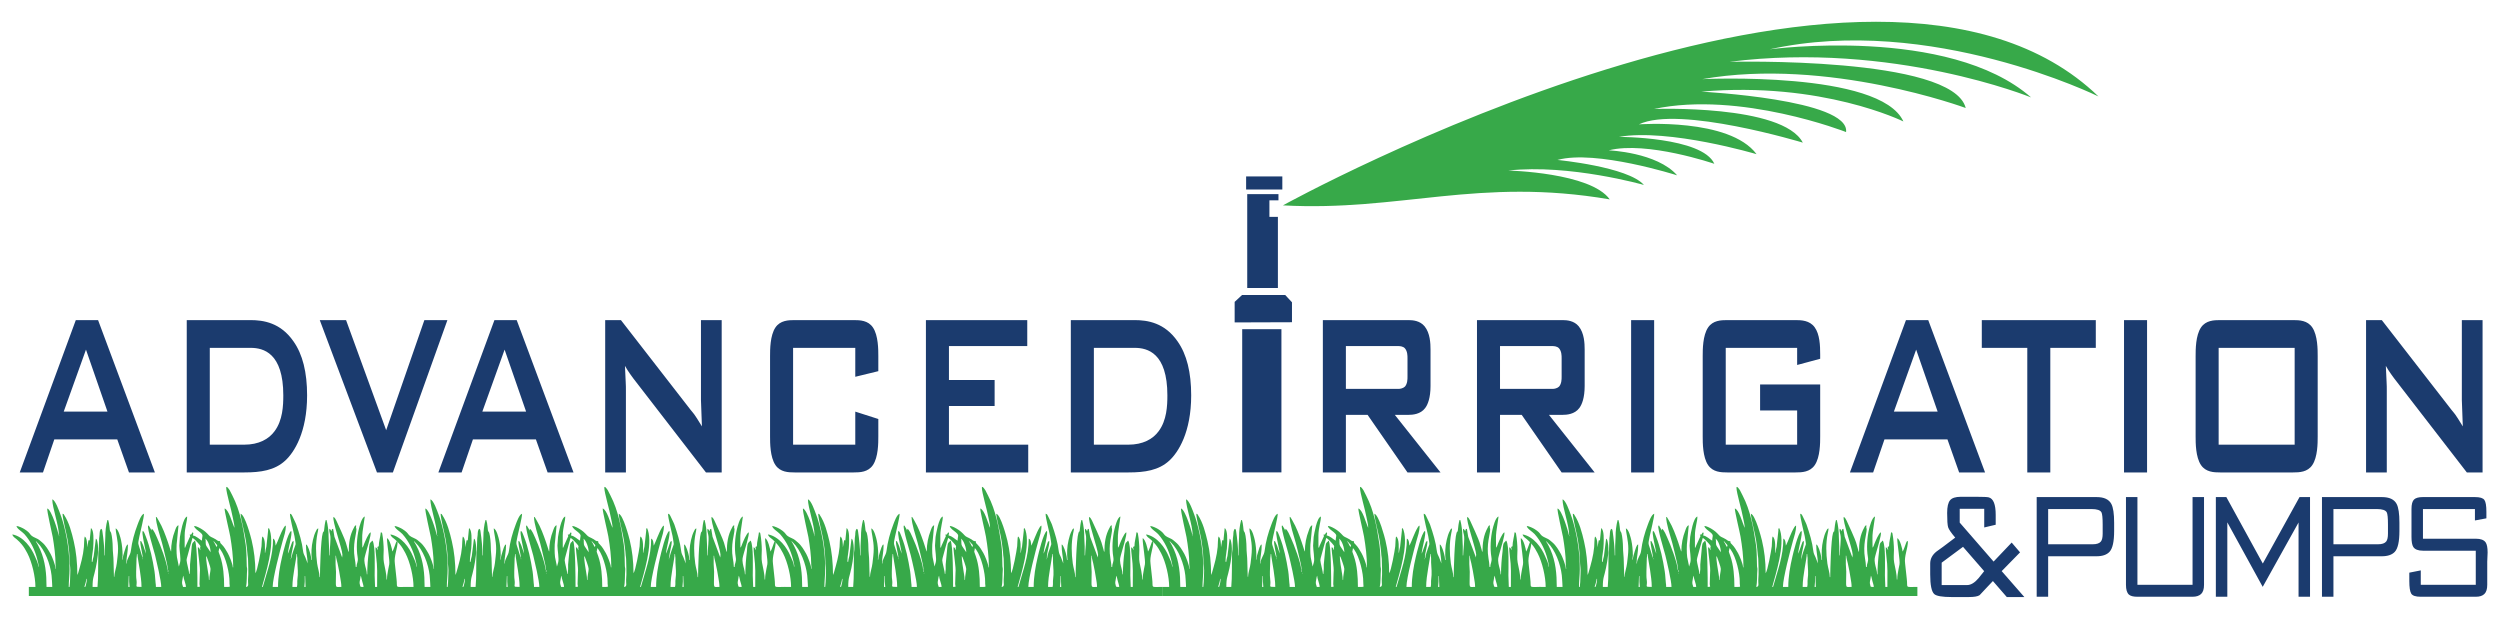
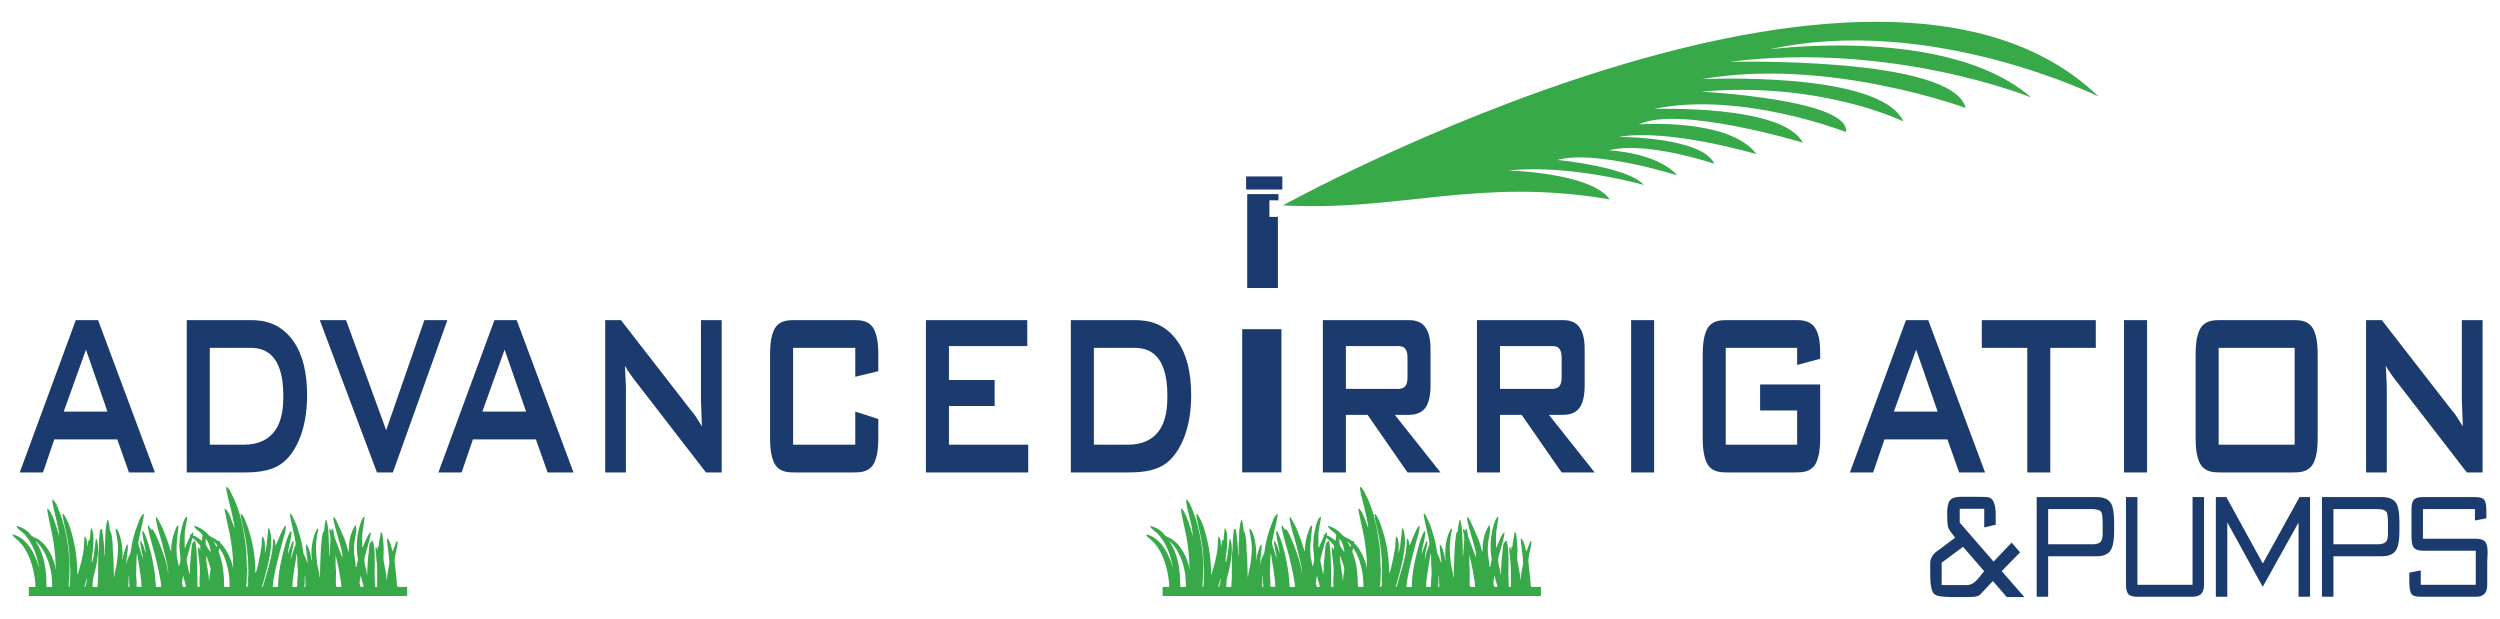
<svg xmlns="http://www.w3.org/2000/svg" width="242.4pt" height="60pt" viewBox="0 0 242.4 60">
  <g id="layer_1" data-name="">
    <path transform="matrix(1,0,0,-1,0,60)" d="M124.392 40.087C124.392 40.087 181.627 71.726 203.467 50.647 203.467 50.647 187.185 58.668 171.584 55.218 171.584 55.218 188.939 57.549 196.935 50.554 196.935 50.554 183.552 56.012 167.684 54.005 167.684 54.005 189.33 54.564 190.597 49.528 190.597 49.528 177.24 54.471 165.052 52.326 165.052 52.326 182.31 53.166 184.553 48.222 184.553 48.222 176.655 52.139 164.955 51.114 164.955 51.114 179.384 50.368 178.995 47.196 178.995 47.196 168.757 51.207 160.371 49.434 160.371 49.434 172.852 49.901 174.802 46.17 174.802 46.17 162.808 49.808 158.909 47.942 158.909 47.942 167.684 48.595 170.317 45.051 170.317 45.051 161.835 47.568 156.959 46.729 156.959 46.729 165.053 46.729 166.222 44.118 166.222 44.118 159.689 46.357 155.985 45.423 155.985 45.423 160.665 45.237 162.615 42.999 162.615 42.999 154.717 45.517 151.012 44.491 151.012 44.491 157.837 43.839 159.396 42.066 159.396 42.066 152.181 44.118 146.234 43.465 146.234 43.465 154.229 43.278 156.081 40.667 143.358 42.845 135.76 39.468 124.392 40.087" fill="#37a949" fill-rule="evenodd" />
    <path transform="matrix(1,0,0,-1,0,60)" d="M120.444 28.082H124.247V14.198H120.444Z" fill="#1b3b6e" fill-rule="evenodd" />
    <path transform="matrix(1,0,0,-1,0,60)" d="M120.931 41.177V32.073H123.905V38.973H123.082V40.579H123.96V41.18Z" fill="#1b3b6e" fill-rule="evenodd" />
-     <path transform="matrix(1,0,0,-1,0,60)" d="M119.712 28.738V30.73L120.432 31.4 124.612 31.398 125.27 30.692V28.757Z" fill="#1b3b6e" fill-rule="evenodd" />
    <path transform="matrix(1,0,0,-1,0,60)" d="M120.824 42.893H124.335V41.625H120.824Z" fill="#1b3b6e" fill-rule="evenodd" />
    <path transform="matrix(1,0,0,-1,0,60)" d="M7.35 28.963 1.915 14.193H4.168L5.266 17.399H11.369L12.505 14.193H15.018L9.509 28.963ZM6.178 20.089 8.336 26.1 10.42 20.089ZM18.107 28.963V14.193H23.708C25.272 14.193 26.631 14.394 27.654 15.338 28.529 16.14 29.776 18.086 29.776 21.664 29.776 23.896 29.347 25.642 28.455 26.902 27.208 28.705 25.552 28.963 24.285 28.963ZM20.341 16.884V26.272H24.304C25.532 26.272 27.469 25.786 27.469 21.664 27.469 20.662 27.412 19.259 26.631 18.201 26.072 17.428 25.105 16.884 23.672 16.884ZM36.55 14.193H38.095L43.381 28.963H41.147L37.443 18.287 33.554 28.963H31.004ZM47.94 28.963 42.505 14.193H44.757L45.855 17.399H51.96L53.096 14.193H55.608L50.099 28.963ZM46.767 20.089 48.926 26.1 51.011 20.089ZM60.205 28.963H58.679V14.193H60.688V22.179C60.688 22.465 60.688 22.58 60.669 22.952 60.669 23.066 60.651 23.209 60.651 23.324 60.633 23.725 60.614 24.125 60.596 24.526 60.912 23.953 61.34 23.41 61.395 23.324L68.449 14.193H69.975V28.963H67.965V21.206L68.058 18.658C67.239 20.003 67.276 19.861 66.96 20.261ZM82.928 26.272V23.467L85.162 24.011V25.47C85.162 26.1 85.162 27.474 84.64 28.247 84.175 28.934 83.393 28.963 82.779 28.963H77.047C76.433 28.963 75.652 28.934 75.186 28.247 74.665 27.474 74.665 26.1 74.665 25.47V17.685C74.665 17.055 74.665 15.681 75.186 14.909 75.652 14.222 76.433 14.193 77.047 14.193H82.779C83.393 14.193 84.175 14.222 84.64 14.909 85.162 15.681 85.162 17.055 85.162 17.685V19.374L82.928 20.089V16.884H76.898V26.272ZM89.777 28.963V14.193H99.697V16.884H92.01V20.633H96.439V23.152H92.01V26.444H99.603V28.963ZM103.827 28.963V14.193H109.429C110.993 14.193 112.352 14.394 113.374 15.338 114.249 16.14 115.497 18.086 115.497 21.664 115.497 23.896 115.069 25.642 114.176 26.902 112.928 28.705 111.272 28.963 110.007 28.963ZM106.062 16.884V26.272H110.025C111.253 26.272 113.189 25.786 113.189 21.664 113.189 20.662 113.133 19.259 112.352 18.201 111.793 17.428 110.826 16.884 109.393 16.884ZM128.264 28.963V14.193H130.497V19.775H132.601L136.471 14.193H139.672L135.242 19.775H136.546C136.974 19.775 137.737 19.832 138.183 20.433 138.444 20.776 138.704 21.435 138.704 22.58V26.1C138.704 26.701 138.667 27.703 138.128 28.361 137.681 28.905 136.992 28.963 136.546 28.963ZM135.578 26.444C135.671 26.444 136.043 26.444 136.229 26.215 136.471 25.928 136.471 25.499 136.471 25.27V23.467C136.471 23.238 136.471 22.809 136.229 22.522 136.062 22.351 135.764 22.293 135.615 22.293H130.497V26.444ZM143.208 28.963V14.193H145.441V19.775H147.545L151.416 14.193H154.617L150.187 19.775H151.49C151.918 19.775 152.681 19.832 153.128 20.433 153.389 20.776 153.649 21.435 153.649 22.58V26.1C153.649 26.701 153.611 27.703 153.073 28.361 152.625 28.905 151.937 28.963 151.49 28.963ZM150.523 26.444C150.615 26.444 150.988 26.444 151.173 26.215 151.416 25.928 151.416 25.499 151.416 25.27V23.467C151.416 23.238 151.416 22.809 151.173 22.522 151.006 22.351 150.708 22.293 150.559 22.293H145.441V26.444ZM160.386 28.963H158.153V14.193H160.386ZM174.251 26.272V24.612L176.485 25.213V25.614C176.485 26.501 176.447 27.588 175.944 28.276 175.46 28.934 174.661 28.963 174.102 28.963H167.476C166.862 28.963 166.081 28.934 165.616 28.247 165.094 27.474 165.094 26.1 165.094 25.47V17.685C165.094 17.055 165.094 15.681 165.616 14.909 166.081 14.222 166.862 14.193 167.476 14.193H174.102C174.717 14.193 175.498 14.222 175.963 14.909 176.485 15.681 176.485 17.055 176.485 17.685V22.723H170.659V20.204H174.251V16.884H167.328V26.272ZM184.803 28.963 179.369 14.193H181.621L182.719 17.399H188.824L189.958 14.193H192.471L186.962 28.963ZM183.631 20.089 185.79 26.1 187.874 20.089ZM198.798 26.272H203.209V28.963H192.155V26.272H196.566V14.193H198.798ZM208.179 28.963H205.945V14.193H208.179ZM212.887 17.685C212.887 17.055 212.887 15.681 213.408 14.909 213.873 14.222 214.655 14.193 215.269 14.193H222.341C222.955 14.193 223.737 14.222 224.202 14.909 224.723 15.681 224.723 17.055 224.723 17.685V25.47C224.723 26.1 224.723 27.474 224.202 28.247 223.737 28.934 222.955 28.963 222.341 28.963H215.269C214.655 28.963 213.873 28.934 213.408 28.247 212.887 27.474 212.887 26.1 212.887 25.47ZM215.12 16.884V26.272H222.49V16.884ZM230.939 28.963H229.413V14.193H231.423V22.179C231.423 22.465 231.423 22.58 231.404 22.952 231.404 23.066 231.387 23.209 231.387 23.324 231.368 23.725 231.349 24.125 231.33 24.526 231.646 23.953 232.075 23.41 232.13 23.324L239.184 14.193H240.71V28.963H238.7V21.206L238.793 18.658C237.974 20.003 238.011 19.861 237.695 20.261Z" fill="#1b3b6e" />
    <path transform="matrix(1,0,0,-1,0,60)" d="M189.578 7.874C189.182 8.337 188.953 8.674 188.89 8.881 188.827 9.089 188.796 9.549 188.796 10.262 188.796 10.854 188.889 11.264 189.074 11.49 189.259 11.718 189.608 11.831 190.121 11.831H191.622C192.292 11.831 192.694 11.812 192.829 11.775 193.278 11.658 193.503 11.096 193.503 10.088V9.121L192.391 8.858V10.669H190.014V9.328L193.298 5.549 195.052 7.393 195.864 6.443 194.083 4.625 196.282 2.11H194.579L193.232 3.662 192.724 3.127C192.466 2.843 192.206 2.567 191.946 2.295 191.772 2.173 191.421 2.11 190.895 2.11H189.23C188.317 2.11 187.755 2.208 187.542 2.401 187.282 2.641 187.152 3.277 187.152 4.309V5.36C187.152 5.81 187.353 6.197 187.755 6.519 188.055 6.731 188.272 6.888 188.406 6.989ZM188.264 3.272H190.728C191.09 3.272 191.461 3.493 191.84 3.938 192.02 4.162 192.204 4.388 192.385 4.62L190.335 6.98 188.264 5.443ZM198.589 2.139H197.477V11.803H203.293C204.003 11.803 204.478 11.582 204.714 11.142 204.895 10.801 204.987 10.195 204.987 9.321 204.987 9.183 204.987 9.047 204.987 8.913 204.987 8.78 204.987 8.649 204.987 8.52 204.987 7.492 204.837 6.814 204.537 6.494 204.269 6.208 203.851 6.065 203.284 6.065H198.589ZM202.808 10.642H198.589V7.227H202.907C203.301 7.227 203.567 7.319 203.709 7.503 203.82 7.648 203.875 7.902 203.875 8.259 203.875 8.342 203.875 8.48 203.875 8.671 203.875 8.865 203.875 9.021 203.875 9.142 203.875 9.785 203.835 10.178 203.756 10.326 203.638 10.536 203.321 10.642 202.808 10.642ZM206.134 3.297V11.803H207.245V3.3H212.59V11.803H213.702V3.297C213.702 2.885 213.608 2.587 213.419 2.408 213.229 2.228 212.953 2.139 212.59 2.139H207.233C206.839 2.139 206.563 2.212 206.406 2.36 206.224 2.535 206.134 2.848 206.134 3.297ZM215.867 11.803 219.402 5.36 222.962 11.803H223.98V2.139H222.868V9.34L219.393 3.099 215.961 9.351V2.139H214.849V11.803ZM226.25 2.139H225.138V11.803H230.955C231.665 11.803 232.14 11.582 232.376 11.142 232.557 10.801 232.648 10.195 232.648 9.321 232.648 9.183 232.648 9.047 232.648 8.913 232.648 8.78 232.648 8.649 232.648 8.52 232.648 7.492 232.499 6.814 232.199 6.494 231.931 6.208 231.513 6.065 230.945 6.065H226.25ZM230.471 10.642H226.25V7.227H230.569C230.963 7.227 231.229 7.319 231.371 7.503 231.482 7.648 231.537 7.902 231.537 8.259 231.537 8.342 231.537 8.48 231.537 8.671 231.537 8.865 231.537 9.021 231.537 9.142 231.537 9.785 231.498 10.178 231.418 10.326 231.3 10.536 230.982 10.642 230.471 10.642ZM233.606 3.659V4.475L234.718 4.696V3.3H240.051V6.604H234.936C234.465 6.604 234.152 6.724 233.996 6.964 233.878 7.146 233.818 7.473 233.818 7.944 233.818 8.061 233.818 8.183 233.818 8.307 233.818 8.432 233.818 8.559 233.818 8.688V10.644C233.818 11.105 233.902 11.411 234.067 11.568 234.233 11.725 234.514 11.803 234.916 11.803H239.971C240.452 11.803 240.755 11.711 240.885 11.527 241.016 11.343 241.081 10.96 241.081 10.379V9.743L239.969 9.536V10.642H234.93V7.766H240.065C240.531 7.766 240.844 7.646 241.01 7.407 241.135 7.222 241.199 6.899 241.199 6.439 241.199 6.291 241.193 6.144 241.181 5.996 241.169 5.849 241.163 5.697 241.163 5.54V3.3C241.163 2.885 241.07 2.587 240.885 2.408 240.7 2.228 240.428 2.139 240.065 2.139H234.704C234.217 2.139 233.912 2.242 233.79 2.449 233.667 2.657 233.606 3.06 233.606 3.659" fill="#1b3b6e" />
    <path transform="matrix(1,0,0,-1,0,60)" d="M29.548 4.145H29.588C29.588 3.747 29.628 3.472 29.628 3.093H29.508C29.508 3.309 29.551 3.377 29.549 3.601 29.548 3.783 29.548 3.964 29.548 4.145ZM12.484 4.145H12.524C12.524 3.964 12.524 3.783 12.523 3.601 12.522 3.377 12.564 3.309 12.564 3.093H12.444C12.444 3.479 12.484 3.748 12.484 4.145ZM34.971 4.179 35.014 4.08C35.031 4.028 35.035 3.994 35.047 3.939 35.07 3.839 35.086 3.763 35.115 3.657 35.158 3.497 35.245 3.245 35.249 3.093 34.906 3.093 34.952 3.076 34.898 3.304 34.87 3.424 34.854 3.465 34.871 3.583 34.902 3.785 34.952 3.994 34.971 4.179ZM17.786 4.179C17.796 3.836 18.017 3.424 18.026 3.093H17.747C17.691 3.298 17.63 3.41 17.658 3.607 17.678 3.744 17.688 3.776 17.709 3.906 17.721 3.986 17.721 4.002 17.735 4.054 17.738 4.065 17.748 4.097 17.753 4.107L17.775 4.156C17.777 4.161 17.781 4.172 17.786 4.179ZM8.178 3.093C8.218 3.163 8.377 3.759 8.377 3.874H8.418C8.418 3.645 8.377 3.464 8.318 3.246 8.277 3.098 8.338 3.129 8.178 3.093ZM13.201 4.587 13.24 5.878C13.247 6.052 13.281 6.086 13.281 6.284H13.321C13.321 6.036 13.511 5.067 13.557 4.72 13.626 4.209 13.72 3.641 13.72 3.093 12.951 3.093 13.343 3.097 13.231 3.797 13.194 4.023 13.201 4.309 13.201 4.587ZM28.79 3.093H28.352C28.352 4.217 28.751 5.815 28.751 6.284H28.79C28.79 6.099 28.814 6.049 28.828 5.909 28.842 5.768 28.821 5.611 28.831 5.469 28.861 4.974 28.919 4.345 28.842 3.865 28.797 3.59 28.861 3.349 28.79 3.093ZM16.312 4.417C16.312 4.504 16.375 4.422 16.335 4.417 16.334 4.417 16.312 4.322 16.312 4.417ZM16.271 4.722H16.312V4.553H16.271ZM14.716 8.728 14.677 8.559C14.625 8.747 14.48 8.899 14.438 9.034H14.357C14.268 8.706 14.947 6.539 15.04 6.151 15.176 5.573 15.634 3.689 15.634 3.093H15.116C15.116 3.264 15.105 3.355 15.086 3.476 15.052 3.692 15.043 4.208 14.979 4.606 14.794 5.767 14.569 6.881 14.144 7.968 14.098 8.085 14.072 8.158 14.022 8.273 13.968 8.398 13.952 8.46 13.84 8.524 13.726 8.322 14.001 7.215 14.062 6.88 14.094 6.703 14.155 6.469 14.158 6.318L14.047 6.63C13.966 6.905 13.875 7.174 13.741 7.422 13.681 7.533 13.77 7.501 13.6 7.54 13.6 7.253 13.667 6.955 13.708 6.715 13.75 6.468 13.84 6.142 13.84 5.911 13.809 5.951 13.833 5.907 13.802 5.981L13.624 6.576C13.38 7.408 13.346 7.127 13.514 7.986 13.614 8.493 13.96 9.784 13.96 10.188 13.687 10.126 13.427 9.358 13.345 9.149 13.027 8.326 12.796 7.466 12.687 6.587 12.63 6.124 12.285 5.84 12.285 5.368H12.244C12.244 5.625 12.296 6.005 12.336 6.274 12.38 6.562 12.404 6.851 12.404 7.201 12.293 7.167 12.347 7.21 12.268 7.079 12.228 7.015 12.216 6.982 12.19 6.908 12.14 6.769 12.111 6.677 12.069 6.536 12.007 6.324 11.886 5.965 11.886 5.741H11.846C11.846 5.939 11.886 5.978 11.886 6.148 11.886 6.636 11.828 7.217 11.738 7.617 11.692 7.82 11.492 8.697 11.209 8.762 11.209 8.417 11.447 7.579 11.447 6.793 11.447 6.288 11.371 5.859 11.327 5.402 11.284 4.967 11.088 4.493 11.088 4.078H11.048C11.048 4.586 11.008 5.006 11.009 5.537 11.01 6.021 10.925 6.503 10.929 6.963 10.932 7.288 10.868 8.036 10.776 8.326 10.703 8.555 10.661 8.305 10.612 8.933 10.591 9.199 10.551 9.357 10.491 9.577H10.411C10.275 9.08 10.208 8.478 10.211 7.947 10.214 7.625 10.172 7.408 10.172 7.065 10.172 6.759 10.172 6.454 10.172 6.148H10.132C10.132 6.778 10.024 7.837 9.931 8.456 9.911 8.592 9.917 8.663 9.813 8.728 9.658 8.631 9.661 8.307 9.653 8.151 9.645 7.98 9.622 7.956 9.613 7.812L9.575 6.724C9.569 6.557 9.539 6.555 9.533 6.387 9.497 5.38 9.547 4.051 9.454 3.093H8.976C8.976 4.049 9.108 4.061 9.283 4.935 9.438 5.702 9.613 6.662 9.444 7.463 9.418 7.583 9.403 7.71 9.294 7.777L9.085 6.09C9.052 5.936 8.976 5.72 8.976 5.537H8.896C8.896 6.191 9.055 6.627 9.055 7.269 9.055 7.581 9.128 8.602 8.816 8.796L8.696 7.608C8.555 7.565 8.81 7.609 8.655 7.611 8.603 7.612 8.725 7.657 8.577 7.608L8.457 6.929C8.457 7.271 8.435 7.846 8.218 7.981 8.158 7.875 8.153 7.16 8.136 6.965 8.06 6.111 7.822 5.279 7.581 4.45L7.5 4.247C7.5 5.426 7.38 6.545 7.152 7.514 6.953 8.353 6.712 9.33 6.215 10.077 6.151 10.174 6.199 10.157 6.065 10.188 6.065 9.713 6.447 8.306 6.55 7.682 6.597 7.4 6.627 7.115 6.675 6.803 6.744 6.351 6.752 5.284 6.806 4.98 6.852 4.718 6.784 3.934 6.784 3.567 6.784 3.357 6.743 3.305 6.743 3.093H6.663C6.663 3.639 6.743 4.244 6.743 4.79 6.743 6.351 6.528 7.881 6.105 9.374 6.033 9.631 5.941 9.91 5.841 10.167 5.752 10.396 5.383 11.508 5.068 11.579 5.068 10.777 5.706 9.08 5.706 8.151H5.667C5.667 8.348 5.006 10.569 4.59 10.697 4.508 10.551 5.055 8.287 5.115 7.919 5.252 7.085 5.384 6.136 5.386 5.264 5.386 5.068 5.427 5.028 5.427 4.858H5.387C5.387 5.179 5.042 6.052 4.909 6.284 4.682 6.68 4.456 7.096 4.082 7.413 3.867 7.595 3.778 7.699 3.487 7.823 2.733 8.146 3.129 8.217 2.363 8.699 2.212 8.794 1.824 8.984 1.6 9 1.625 8.738 2.156 8.445 2.358 8.22 3.002 7.499 3.412 6.604 3.63 5.705 3.671 5.54 3.752 5.229 3.752 5.062H3.712C3.712 5.398 3.505 5.763 3.379 6.068 3.037 6.894 2.281 7.971 1.201 8.185 1.222 7.969 1.476 7.831 1.629 7.701 1.808 7.551 1.95 7.398 2.102 7.22 2.325 6.959 2.494 6.66 2.65 6.364 3.11 5.484 3.434 4.061 3.434 3.093H2.796V2.211H39.476V3.093C38.206 3.093 38.563 2.944 38.445 3.879L38.287 5.34C38.176 6.086 38.558 6.794 38.558 7.54 38.409 7.506 38.442 7.491 38.38 7.352 38.296 7.161 38.157 6.666 38.04 6.522 38.035 6.704 37.789 7.751 37.522 7.812 37.522 7.167 37.81 5.667 37.741 5.285 37.711 5.116 37.673 4.968 37.649 4.819 37.592 4.475 37.522 4.191 37.522 3.806H37.482C37.482 4.299 37.319 4.968 37.225 5.454 37.149 5.841 37.201 6.294 37.203 6.692 37.205 7.073 37.147 7.803 37.075 8.178 37.046 8.326 37.078 8.354 36.924 8.389 36.884 7.974 36.724 7.469 36.724 7.031 36.518 6.934 36.608 7.032 36.645 6.657 36.534 6.766 36.586 6.888 36.406 6.929 36.406 6.657 36.421 6.473 36.453 6.222 36.62 4.873 36.565 4.423 36.565 3.093H36.365C36.365 3.47 36.326 3.799 36.326 4.213 36.326 4.975 36.409 7.073 36.126 7.574 35.959 7.522 36.121 7.597 36.009 7.473L35.907 7.384C35.771 7.214 35.789 6.782 35.762 6.561 35.674 5.85 35.608 5.07 35.608 4.315H35.569C35.569 4.659 35.419 5.017 35.362 5.362 35.286 5.829 35.345 5.899 35.465 6.371 35.546 6.686 36.035 8.197 35.928 8.389 35.715 8.268 35.41 7.519 35.313 7.282 35.267 7.168 35.224 6.988 35.13 6.895 35.13 7.405 35.09 8.015 35.158 8.466L35.369 9.916C35.068 9.848 34.84 8.9 34.788 8.679 34.601 7.889 34.532 6.831 34.674 5.998 34.762 5.482 34.572 5.449 34.572 5.028H34.492C34.492 5.273 34.438 5.609 34.395 5.862 34.166 7.22 34.566 8.235 34.557 8.669 34.555 8.84 34.51 8.72 34.523 8.9 34.527 8.961 34.532 9.005 34.532 9.068 34.386 9.035 34.398 8.982 34.331 8.865 33.913 8.123 33.815 7.34 33.815 6.488 33.717 6.617 33.793 6.483 33.733 6.691L33.53 7.4C33.494 7.594 32.715 9.322 32.618 9.508 32.548 9.642 32.477 9.804 32.339 9.882 32.173 9.588 33.184 6.783 33.2 6.213 33.203 6.143 33.176 6.072 33.176 5.944L32.428 7.955 32.299 8.728C32.137 8.691 32.184 8.652 32.14 8.491L32.099 8.557C32.075 8.597 32.087 8.587 32.059 8.625 31.996 8.711 32.038 8.672 31.941 8.728 31.895 8.561 31.966 8.32 32.01 8.143 32.113 7.723 31.941 6.652 31.941 6.148H31.901C31.901 6.443 31.901 6.737 31.901 7.031 31.901 7.374 31.858 7.591 31.86 7.913 31.865 8.474 31.787 9.12 31.662 9.577H31.582C31.497 9.269 31.46 8.936 31.423 8.591 31.394 8.308 31.384 8.603 31.297 8.326 31.099 7.706 31.023 4.691 31.023 4.043H30.983C30.983 4.457 30.803 4.951 30.748 5.37 30.617 6.355 30.588 7.305 30.784 8.287 30.81 8.416 30.86 8.63 30.864 8.762 30.721 8.73 30.728 8.676 30.663 8.559 30.506 8.277 30.416 7.964 30.342 7.645 30.188 6.984 30.168 6.365 30.234 5.708L30.186 5.707C30.186 6.027 29.991 6.74 29.817 7.056 29.805 7.078 29.78 7.122 29.76 7.143 29.699 7.202 29.763 7.171 29.668 7.201 29.668 6.837 29.692 6.571 29.736 6.274 29.777 6.004 29.827 5.626 29.827 5.368L29.606 5.959C29.509 6.17 29.416 6.322 29.388 6.555 29.281 7.457 29.021 8.281 28.735 9.121 28.692 9.245 28.665 9.274 28.616 9.394L28.34 9.974C28.268 10.101 28.271 10.152 28.113 10.188 28.113 9.739 28.446 8.55 28.552 8.015 28.588 7.833 28.608 7.68 28.639 7.478 28.689 7.157 28.665 7.235 28.568 6.948 28.484 6.7 28.273 6.162 28.273 5.911H28.233C28.233 6.467 28.472 6.959 28.472 7.54 28.31 7.503 28.33 7.431 28.276 7.299 28.171 7.039 27.986 6.416 27.914 6.318 27.925 6.771 28.383 8.258 28.233 8.524 27.893 8.331 27.419 6.299 27.352 6.015 27.136 5.096 26.957 4.065 26.957 3.093H26.439C26.439 3.929 27.172 6.695 27.403 7.533 27.549 8.057 27.714 8.463 27.714 9.034 27.624 9.006 27.654 9.015 27.601 8.961 27.567 8.927 27.553 8.897 27.526 8.854 27.197 8.307 26.943 7.504 26.76 7.164 26.723 7.095 26.746 7.135 26.718 7.098 26.713 7.26 26.691 7.712 26.478 7.777 26.478 6.053 25.919 4.689 25.482 3.093H25.402C25.782 4.483 26.618 7.091 26.169 8.566 26.131 8.69 26.109 8.688 26.079 8.796 25.959 8.721 26 8.739 25.998 8.56L25.829 7.007C25.801 6.845 25.721 6.601 25.721 6.42H25.681C25.681 6.752 25.768 7.777 25.442 7.981 25.369 7.852 25.383 7.253 25.356 7.036 25.295 6.553 24.962 4.683 24.764 4.417 24.764 5.596 24.633 6.621 24.401 7.605 24.339 7.869 23.765 10.088 23.328 10.188 23.328 9.795 23.773 8.12 23.847 7.54 23.907 7.07 23.977 6.661 24.007 6.149 24.015 5.997 24.045 5.985 24.048 5.81 24.056 5.173 24.11 4.443 24.048 3.804 24.016 3.477 24.187 3.1 23.847 3.093 23.959 3.503 23.917 4.296 23.962 4.763 23.977 4.915 23.931 4.927 23.925 5.095 23.899 5.796 23.92 6.529 23.819 7.21 23.573 8.841 23.298 10.476 22.533 11.954L22.279 12.451C22.243 12.513 21.933 12.986 21.933 12.7 21.933 12.237 22.457 10.492 22.565 9.843 22.62 9.505 22.731 9.175 22.731 8.83L22.694 8.9C22.528 9.274 22.174 10.606 21.774 10.697 21.774 10.359 22.247 8.445 22.326 7.976 22.482 7.03 22.611 6.061 22.611 4.994H22.571C22.571 5.299 22.217 6.144 22.08 6.375 21.909 6.664 21.75 6.963 21.503 7.208 21.396 7.316 21.335 7.346 21.335 7.54 21.078 7.489 21.091 7.649 20.684 7.834 20.317 8.001 20.346 8.003 20.105 8.258 19.866 8.512 19.553 8.721 19.235 8.875 19.112 8.934 18.985 8.988 18.823 9 18.846 8.773 19.222 8.541 19.392 8.398 19.785 8.065 19.581 8.053 19.581 7.574 19.302 7.733 19.07 8.01 18.704 8.083 18.72 8.25 18.791 8.239 18.704 8.389 18.571 8.305 18.659 8.344 18.572 8.229 18.462 8.085 18.577 8.227 18.384 8.151 18.467 8.019 18.451 8.019 18.369 7.861L18.005 7.049C17.946 6.887 18.045 6.982 17.906 6.895L17.905 8.084C17.905 8.457 17.977 8.84 18.043 9.188 18.091 9.44 18.145 9.651 18.145 9.916 17.746 9.825 17.496 8.238 17.444 7.933L17.388 7.098C17.388 6.689 17.561 5.799 17.461 5.476L17.359 5.121C17.356 5.109 17.345 5.077 17.342 5.067L17.155 5.984C17.101 6.397 17.096 7.185 17.166 7.594L17.308 9.068C17.106 9.021 17.038 8.738 16.974 8.572 16.719 7.915 16.59 7.263 16.59 6.522 16.585 6.529 16.579 6.549 16.578 6.544 16.576 6.54 16.567 6.562 16.565 6.568 16.488 6.74 16.611 6.439 16.543 6.617 16.524 6.667 16.527 6.663 16.51 6.725L16.287 7.417C16.03 8.148 15.78 8.857 15.381 9.531 15.339 9.603 15.311 9.652 15.276 9.713 15.273 9.719 15.226 9.801 15.223 9.805 15.169 9.87 15.21 9.853 15.116 9.882 15.116 9.22 15.518 8.039 15.714 7.336 15.827 6.927 15.926 6.48 16.023 6.072 16.105 5.727 16.271 5.086 16.271 4.756H16.232C16.232 5.363 15.517 7.239 15.235 7.845 15.124 8.08 14.926 8.609 14.716 8.728ZM3.752 4.96 3.765 4.95C3.764 4.951 3.749 4.957 3.752 4.96ZM32.539 6.114H32.578C32.578 5.899 32.688 5.585 32.727 5.392 32.781 5.123 32.826 4.914 32.88 4.64 32.929 4.389 32.967 4.122 33.005 3.898 33.051 3.629 33.097 3.382 33.097 3.093 32.427 3.093 32.577 2.863 32.578 4.553 32.578 4.849 32.537 5.04 32.537 5.299 32.539 5.571 32.539 5.843 32.539 6.114ZM19.979 6.08C20.067 5.994 20.072 5.931 20.124 5.796 20.172 5.671 20.192 5.617 20.236 5.484 20.483 4.749 20.429 4.9 20.345 4.309 20.317 4.111 20.298 3.991 20.298 3.772H20.258C20.258 3.972 20.233 4.137 20.202 4.335 20.122 4.837 19.979 5.618 19.979 6.08ZM28.192 5.809C28.178 5.873 28.243 5.929 28.218 5.83 28.217 5.828 28.219 5.69 28.192 5.809ZM13.84 5.809C13.826 5.873 13.889 5.929 13.865 5.83 13.864 5.828 13.866 5.69 13.84 5.809ZM21.255 6.861 21.383 6.699C21.899 5.975 22.262 4.412 22.252 3.568 22.251 3.454 22.251 3.38 22.267 3.268 22.297 3.062 22.343 3.093 21.734 3.093 21.734 4.091 21.657 5.174 21.34 6.085 21.11 6.744 21.206 6.35 21.255 6.861ZM20.698 7.472C20.769 7.545 20.717 7.508 20.91 7.313 21.122 7.098 21.062 7.131 21.016 6.963L20.983 7.002C20.943 7.061 20.972 7.012 20.942 7.069 20.896 7.154 20.771 7.444 20.698 7.472ZM3.473 7.472 3.507 7.512C3.514 7.506 3.844 7.154 3.88 7.106 4.568 6.231 4.996 4.851 5.03 3.807 5.039 3.528 5.068 3.352 5.068 3.093H4.511C4.511 4.342 4.405 5.544 3.906 6.687 3.855 6.805 3.559 7.439 3.473 7.472ZM18.384 4.349H18.345C18.345 4.566 18.095 5.452 18.091 5.678 18.088 5.787 18.15 5.985 18.186 6.114 18.264 6.397 18.337 6.701 18.417 6.97L18.664 7.845C18.855 7.737 19.072 7.496 19.217 7.332 19.534 6.973 19.414 7.068 19.404 6.897 19.401 6.858 19.422 6.75 19.422 6.657 19.416 6.664 19.409 6.684 19.407 6.679 19.386 6.628 19.384 6.716 19.379 6.723 19.273 6.914 19.328 6.896 19.182 6.929 19.182 6.329 19.445 4.976 19.376 4.456L19.342 3.364C19.342 3.144 19.51 3.093 19.142 3.093 19.142 3.809 19.14 7.153 18.903 7.574 18.715 7.509 18.925 7.592 18.778 7.453 18.702 7.381 18.63 7.4 18.588 6.994L18.425 5.266C18.414 5.112 18.435 4.944 18.425 4.79 18.414 4.628 18.384 4.556 18.384 4.349ZM19.899 7.777C20.18 7.603 20.418 6.898 20.418 6.454L20.041 7.015C19.854 7.299 20.013 7.562 19.899 7.777ZM5.706 8.049C5.692 8.113 5.756 8.17 5.732 8.071 5.731 8.069 5.732 7.931 5.706 8.049" fill="#37a949" fill-rule="evenodd" />
-     <path transform="matrix(1,0,0,-1,0,60)" d="M66.208 4.145H66.249C66.249 3.747 66.289 3.472 66.289 3.093H66.169C66.169 3.309 66.211 3.377 66.21 3.601 66.209 3.783 66.208 3.964 66.208 4.145ZM49.145 4.145H49.184C49.184 3.964 49.184 3.783 49.184 3.601 49.182 3.377 49.224 3.309 49.224 3.093H49.105C49.105 3.479 49.145 3.748 49.145 4.145ZM71.631 4.179 71.674 4.08C71.691 4.028 71.695 3.994 71.708 3.939 71.73 3.839 71.746 3.763 71.774 3.657 71.818 3.497 71.906 3.245 71.91 3.093 71.566 3.093 71.612 3.076 71.559 3.304 71.529 3.424 71.514 3.465 71.532 3.583 71.562 3.785 71.613 3.994 71.631 4.179ZM54.447 4.179C54.456 3.836 54.677 3.424 54.687 3.093H54.407C54.351 3.298 54.291 3.41 54.319 3.607 54.339 3.744 54.349 3.776 54.369 3.906 54.381 3.986 54.38 4.002 54.395 4.054 54.399 4.065 54.409 4.097 54.412 4.107L54.435 4.156C54.437 4.161 54.442 4.172 54.447 4.179ZM44.839 3.093C44.879 3.163 45.038 3.759 45.038 3.874H45.078C45.078 3.645 45.039 3.464 44.978 3.246 44.937 3.098 44.998 3.129 44.839 3.093ZM49.862 4.587 49.901 5.878C49.907 6.052 49.942 6.086 49.942 6.284H49.981C49.981 6.036 50.171 5.067 50.217 4.72 50.287 4.209 50.38 3.641 50.38 3.093 49.611 3.093 50.004 3.097 49.891 3.797 49.855 4.023 49.862 4.309 49.862 4.587ZM65.451 3.093H65.012C65.012 4.217 65.411 5.815 65.411 6.284H65.451C65.451 6.099 65.476 6.049 65.489 5.909 65.503 5.768 65.482 5.611 65.49 5.469 65.523 4.974 65.579 4.345 65.502 3.865 65.458 3.59 65.521 3.349 65.451 3.093ZM52.972 4.417C52.972 4.504 53.035 4.422 52.996 4.417 52.996 4.417 52.972 4.322 52.972 4.417ZM52.932 4.722H52.972V4.553H52.932ZM51.377 8.728 51.337 8.559C51.285 8.747 51.14 8.899 51.098 9.034H51.019C50.929 8.706 51.608 6.539 51.7 6.151 51.837 5.573 52.294 3.689 52.294 3.093H51.776C51.776 3.264 51.766 3.355 51.747 3.476 51.712 3.692 51.703 4.208 51.639 4.606 51.454 5.767 51.23 6.881 50.804 7.968 50.758 8.085 50.734 8.158 50.683 8.273 50.629 8.398 50.612 8.46 50.5 8.524 50.386 8.322 50.663 7.215 50.723 6.88 50.755 6.703 50.815 6.469 50.819 6.318L50.708 6.63C50.627 6.905 50.535 7.174 50.401 7.422 50.342 7.533 50.431 7.501 50.261 7.54 50.261 7.253 50.328 6.955 50.368 6.715 50.41 6.468 50.5 6.142 50.5 5.911 50.47 5.951 50.494 5.907 50.462 5.981L50.285 6.576C50.04 7.408 50.007 7.127 50.175 7.986 50.274 8.493 50.619 9.784 50.619 10.188 50.347 10.126 50.087 9.358 50.006 9.149 49.688 8.326 49.456 7.466 49.347 6.587 49.29 6.124 48.945 5.84 48.945 5.368H48.905C48.905 5.625 48.956 6.005 48.996 6.274 49.039 6.562 49.065 6.851 49.065 7.201 48.953 7.167 49.008 7.21 48.928 7.079 48.889 7.015 48.877 6.982 48.85 6.908 48.801 6.769 48.771 6.677 48.73 6.536 48.667 6.324 48.547 5.965 48.547 5.741H48.507C48.507 5.939 48.547 5.978 48.547 6.148 48.547 6.636 48.488 7.217 48.398 7.617 48.351 7.82 48.153 8.697 47.869 8.762 47.869 8.417 48.108 7.579 48.108 6.793 48.108 6.288 48.031 5.859 47.987 5.402 47.946 4.967 47.748 4.493 47.748 4.078H47.709C47.709 4.586 47.668 5.006 47.669 5.537 47.671 6.021 47.585 6.503 47.59 6.963 47.593 7.288 47.528 8.036 47.436 8.326 47.364 8.555 47.321 8.305 47.272 8.933 47.251 9.199 47.211 9.357 47.151 9.577H47.071C46.935 9.08 46.869 8.478 46.872 7.947 46.875 7.625 46.832 7.408 46.832 7.065 46.832 6.759 46.832 6.454 46.832 6.148H46.792C46.792 6.778 46.685 7.837 46.592 8.456 46.572 8.592 46.576 8.663 46.473 8.728 46.318 8.631 46.322 8.307 46.314 8.151 46.306 7.98 46.282 7.956 46.274 7.812L46.236 6.724C46.23 6.557 46.198 6.555 46.193 6.387 46.157 5.38 46.208 4.051 46.114 3.093H45.636C45.636 4.049 45.769 4.061 45.944 4.935 46.098 5.702 46.274 6.662 46.104 7.463 46.079 7.583 46.063 7.71 45.955 7.777L45.745 6.09C45.714 5.936 45.636 5.72 45.636 5.537H45.556C45.556 6.191 45.716 6.627 45.716 7.269 45.716 7.581 45.788 8.602 45.477 8.796L45.357 7.608C45.216 7.565 45.47 7.609 45.316 7.611 45.263 7.612 45.385 7.657 45.237 7.608L45.118 6.929C45.118 7.271 45.094 7.846 44.879 7.981 44.819 7.875 44.814 7.16 44.796 6.965 44.721 6.111 44.482 5.279 44.241 4.45L44.161 4.247C44.161 5.426 44.041 6.545 43.812 7.514 43.614 8.353 43.372 9.33 42.875 10.077 42.811 10.174 42.859 10.157 42.725 10.188 42.725 9.713 43.107 8.306 43.211 7.682 43.258 7.4 43.287 7.115 43.335 6.803 43.405 6.351 43.412 5.284 43.466 4.98 43.512 4.718 43.445 3.934 43.444 3.567 43.444 3.357 43.403 3.305 43.403 3.093H43.324C43.324 3.639 43.403 4.244 43.403 4.79 43.403 6.351 43.188 7.881 42.766 9.374 42.693 9.631 42.602 9.91 42.502 10.167 42.413 10.396 42.043 11.508 41.728 11.579 41.728 10.777 42.367 9.08 42.367 8.151H42.327C42.327 8.348 41.666 10.569 41.25 10.697 41.168 10.551 41.715 8.287 41.776 7.919 41.913 7.085 42.045 6.136 42.046 5.264 42.047 5.068 42.087 5.028 42.087 4.858H42.048C42.048 5.179 41.703 6.052 41.569 6.284 41.342 6.68 41.117 7.096 40.743 7.413 40.529 7.595 40.438 7.699 40.148 7.823 39.394 8.146 39.789 8.217 39.023 8.699 38.873 8.794 38.484 8.984 38.26 9 38.285 8.738 38.816 8.445 39.018 8.22 39.662 7.499 40.072 6.604 40.291 5.705 40.331 5.54 40.413 5.229 40.413 5.062H40.373C40.373 5.398 40.165 5.763 40.039 6.068 39.698 6.894 38.941 7.971 37.861 8.185 37.883 7.969 38.137 7.831 38.29 7.701 38.468 7.551 38.611 7.398 38.761 7.22 38.985 6.959 39.155 6.66 39.311 6.364 39.77 5.484 40.094 4.061 40.094 3.093H39.456V2.211H76.136V3.093C74.866 3.093 75.224 2.944 75.105 3.879L74.948 5.34C74.836 6.086 75.219 6.794 75.219 7.54 75.07 7.506 75.102 7.491 75.04 7.352 74.955 7.161 74.818 6.666 74.701 6.522 74.696 6.704 74.45 7.751 74.183 7.812 74.183 7.167 74.471 5.667 74.401 5.285 74.371 5.116 74.333 4.968 74.308 4.819 74.253 4.475 74.183 4.191 74.183 3.806H74.143C74.143 4.299 73.979 4.968 73.885 5.454 73.809 5.841 73.862 6.294 73.864 6.692 73.865 7.073 73.808 7.803 73.735 8.178 73.707 8.326 73.738 8.354 73.585 8.389 73.544 7.974 73.385 7.469 73.385 7.031 73.178 6.934 73.269 7.032 73.305 6.657 73.194 6.766 73.246 6.888 73.066 6.929 73.066 6.657 73.082 6.473 73.113 6.222 73.281 4.873 73.226 4.423 73.226 3.093H73.027C73.027 3.47 72.987 3.799 72.987 4.213 72.987 4.975 73.069 7.073 72.787 7.574 72.62 7.522 72.781 7.597 72.669 7.473L72.568 7.384C72.432 7.214 72.449 6.782 72.421 6.561 72.334 5.85 72.269 5.07 72.269 4.315H72.228C72.228 4.659 72.079 5.017 72.023 5.362 71.947 5.829 72.005 5.899 72.126 6.371 72.207 6.686 72.696 8.197 72.587 8.389 72.375 8.268 72.071 7.519 71.975 7.282 71.928 7.168 71.885 6.988 71.79 6.895 71.79 7.405 71.75 8.015 71.819 8.466L72.03 9.916C71.728 9.848 71.5 8.9 71.448 8.679 71.262 7.889 71.192 6.831 71.335 5.998 71.423 5.482 71.232 5.449 71.232 5.028H71.152C71.152 5.273 71.098 5.609 71.055 5.862 70.826 7.22 71.227 8.235 71.219 8.669 71.216 8.84 71.171 8.72 71.184 8.9 71.188 8.961 71.192 9.005 71.192 9.068 71.047 9.035 71.059 8.982 70.992 8.865 70.573 8.123 70.475 7.34 70.475 6.488 70.378 6.617 70.453 6.483 70.394 6.691L70.191 7.4C70.154 7.594 69.376 9.322 69.278 9.508 69.208 9.642 69.137 9.804 69 9.882 68.834 9.588 69.844 6.783 69.861 6.213 69.863 6.143 69.837 6.072 69.837 5.944L69.088 7.955 68.96 8.728C68.797 8.691 68.845 8.652 68.8 8.491L68.759 8.557C68.735 8.597 68.747 8.587 68.719 8.625 68.657 8.711 68.698 8.672 68.601 8.728 68.555 8.561 68.628 8.32 68.671 8.143 68.774 7.723 68.601 6.652 68.601 6.148H68.56C68.56 6.443 68.56 6.737 68.56 7.031 68.56 7.374 68.519 7.591 68.521 7.913 68.524 8.474 68.447 9.12 68.322 9.577H68.242C68.158 9.269 68.12 8.936 68.085 8.591 68.054 8.308 68.044 8.603 67.957 8.326 67.76 7.706 67.684 4.691 67.684 4.043H67.644C67.644 4.457 67.464 4.951 67.408 5.37 67.277 6.355 67.249 7.305 67.445 8.287 67.47 8.416 67.521 8.63 67.524 8.762 67.382 8.73 67.388 8.676 67.324 8.559 67.167 8.277 67.076 7.964 67.002 7.645 66.849 6.984 66.828 6.365 66.894 5.708L66.847 5.707C66.847 6.027 66.651 6.74 66.477 7.056 66.465 7.078 66.44 7.122 66.42 7.143 66.36 7.202 66.423 7.171 66.328 7.201 66.328 6.837 66.352 6.571 66.397 6.274 66.436 6.004 66.488 5.626 66.488 5.368L66.265 5.959C66.17 6.17 66.076 6.322 66.049 6.555 65.942 7.457 65.681 8.281 65.395 9.121 65.353 9.245 65.325 9.274 65.276 9.394L65.001 9.974C64.928 10.101 64.932 10.152 64.773 10.188 64.773 9.739 65.107 8.55 65.212 8.015 65.248 7.833 65.267 7.68 65.299 7.478 65.349 7.157 65.326 7.235 65.229 6.948 65.144 6.7 64.933 6.162 64.933 5.911H64.892C64.892 6.467 65.132 6.959 65.132 7.54 64.97 7.503 64.99 7.431 64.937 7.299 64.832 7.039 64.647 6.416 64.574 6.318 64.585 6.771 65.043 8.258 64.892 8.524 64.555 8.331 64.079 6.299 64.013 6.015 63.796 5.096 63.617 4.065 63.617 3.093H63.099C63.099 3.929 63.832 6.695 64.064 7.533 64.209 8.057 64.374 8.463 64.374 9.034 64.285 9.006 64.315 9.015 64.261 8.961 64.228 8.927 64.213 8.897 64.187 8.854 63.857 8.307 63.603 7.504 63.42 7.164 63.383 7.095 63.407 7.135 63.378 7.098 63.374 7.26 63.351 7.712 63.139 7.777 63.139 6.053 62.578 4.689 62.142 3.093H62.062C62.442 4.483 63.279 7.091 62.829 8.566 62.791 8.69 62.77 8.688 62.74 8.796 62.619 8.721 62.661 8.739 62.659 8.56L62.489 7.007C62.461 6.845 62.382 6.601 62.382 6.42H62.342C62.342 6.752 62.428 7.777 62.102 7.981 62.029 7.852 62.044 7.253 62.017 7.036 61.955 6.553 61.623 4.683 61.425 4.417 61.425 5.596 61.294 6.621 61.062 7.605 61 7.869 60.426 10.088 59.989 10.188 59.989 9.795 60.434 8.12 60.507 7.54 60.567 7.07 60.637 6.661 60.666 6.149 60.675 5.997 60.706 5.985 60.708 5.81 60.717 5.173 60.771 4.443 60.709 3.804 60.677 3.477 60.848 3.1 60.507 3.093 60.62 3.503 60.577 4.296 60.623 4.763 60.637 4.915 60.592 4.927 60.586 5.095 60.56 5.796 60.581 6.529 60.479 7.21 60.234 8.841 59.959 10.476 59.193 11.954L58.94 12.451C58.904 12.513 58.594 12.986 58.594 12.7 58.594 12.237 59.118 10.492 59.225 9.843 59.281 9.505 59.391 9.175 59.391 8.83L59.354 8.9C59.189 9.274 58.834 10.606 58.434 10.697 58.434 10.359 58.908 8.445 58.986 7.976 59.142 7.03 59.271 6.061 59.271 4.994H59.231C59.231 5.299 58.877 6.144 58.74 6.375 58.569 6.664 58.41 6.963 58.164 7.208 58.056 7.316 57.996 7.346 57.996 7.54 57.739 7.489 57.752 7.649 57.344 7.834 56.977 8.001 57.007 8.003 56.765 8.258 56.526 8.512 56.214 8.721 55.895 8.875 55.772 8.934 55.645 8.988 55.484 9 55.506 8.773 55.883 8.541 56.052 8.398 56.446 8.065 56.241 8.053 56.241 7.574 55.962 7.733 55.731 8.01 55.364 8.083 55.38 8.25 55.451 8.239 55.364 8.389 55.231 8.305 55.319 8.344 55.232 8.229 55.122 8.085 55.238 8.227 55.045 8.151 55.128 8.019 55.111 8.019 55.03 7.861L54.666 7.049C54.606 6.887 54.706 6.982 54.567 6.895L54.565 8.084C54.566 8.457 54.638 8.84 54.704 9.188 54.752 9.44 54.806 9.651 54.806 9.916 54.407 9.825 54.157 8.238 54.105 7.933L54.048 7.098C54.048 6.689 54.222 5.799 54.121 5.476L54.019 5.121C54.016 5.109 54.006 5.077 54.002 5.067L53.815 5.984C53.762 6.397 53.757 7.185 53.826 7.594L53.969 9.068C53.767 9.021 53.699 8.738 53.635 8.572 53.379 7.915 53.251 7.263 53.251 6.522 53.246 6.529 53.24 6.549 53.238 6.544 53.236 6.54 53.228 6.562 53.225 6.568 53.148 6.74 53.271 6.439 53.203 6.617 53.184 6.667 53.188 6.663 53.17 6.725L52.947 7.417C52.691 8.148 52.441 8.857 52.041 9.531 52 9.603 51.971 9.652 51.936 9.713 51.934 9.719 51.886 9.801 51.884 9.805 51.829 9.87 51.87 9.853 51.776 9.882 51.776 9.22 52.179 8.039 52.374 7.336 52.487 6.927 52.586 6.48 52.683 6.072 52.764 5.727 52.932 5.086 52.932 4.756H52.892C52.892 5.363 52.178 7.239 51.895 7.845 51.786 8.08 51.587 8.609 51.377 8.728ZM40.413 4.96 40.425 4.95C40.424 4.951 40.409 4.957 40.413 4.96ZM69.199 6.114H69.239C69.239 5.899 69.349 5.585 69.387 5.392 69.441 5.123 69.487 4.914 69.541 4.64 69.591 4.389 69.627 4.122 69.666 3.898 69.711 3.629 69.757 3.382 69.757 3.093 69.087 3.093 69.237 2.863 69.239 4.553 69.239 4.849 69.196 5.04 69.198 5.299 69.199 5.571 69.199 5.843 69.199 6.114ZM56.64 6.08C56.727 5.994 56.732 5.931 56.784 5.796 56.833 5.671 56.852 5.617 56.897 5.484 57.143 4.749 57.09 4.9 57.006 4.309 56.977 4.111 56.959 3.991 56.959 3.772H56.919C56.919 3.972 56.894 4.137 56.862 4.335 56.782 4.837 56.64 5.618 56.64 6.08ZM64.853 5.809C64.839 5.873 64.903 5.929 64.878 5.83 64.878 5.828 64.879 5.69 64.853 5.809ZM50.5 5.809C50.486 5.873 50.55 5.929 50.525 5.83 50.524 5.828 50.527 5.69 50.5 5.809ZM57.915 6.861 58.044 6.699C58.559 5.975 58.923 4.412 58.913 3.568 58.912 3.454 58.912 3.38 58.928 3.268 58.958 3.062 59.004 3.093 58.394 3.093 58.394 4.091 58.317 5.174 58.001 6.085 57.771 6.744 57.866 6.35 57.915 6.861ZM57.357 7.472C57.431 7.545 57.377 7.508 57.57 7.313 57.784 7.098 57.722 7.131 57.676 6.963L57.643 7.002C57.603 7.061 57.632 7.012 57.602 7.069 57.556 7.154 57.431 7.444 57.357 7.472ZM40.134 7.472 40.167 7.512C40.175 7.506 40.504 7.154 40.542 7.106 41.23 6.231 41.657 4.851 41.69 3.807 41.699 3.528 41.728 3.352 41.728 3.093H41.17C41.17 4.342 41.066 5.544 40.567 6.687 40.515 6.805 40.219 7.439 40.134 7.472ZM55.045 4.349H55.005C55.005 4.566 54.755 5.452 54.752 5.678 54.749 5.787 54.809 5.985 54.845 6.114 54.924 6.397 54.997 6.701 55.077 6.97L55.324 7.845C55.516 7.737 55.731 7.496 55.877 7.332 56.195 6.973 56.074 7.068 56.065 6.897 56.062 6.858 56.082 6.75 56.082 6.657 56.076 6.664 56.069 6.684 56.068 6.679 56.047 6.628 56.044 6.716 56.039 6.723 55.933 6.914 55.988 6.896 55.843 6.929 55.843 6.329 56.104 4.976 56.036 4.456L56.002 3.364C56.002 3.144 56.169 3.093 55.803 3.093 55.803 3.809 55.801 7.153 55.563 7.574 55.375 7.509 55.585 7.592 55.438 7.453 55.362 7.381 55.29 7.4 55.247 6.994L55.084 5.266C55.075 5.112 55.095 4.944 55.085 4.79 55.075 4.628 55.045 4.556 55.045 4.349ZM56.56 7.777C56.841 7.603 57.078 6.898 57.078 6.454L56.701 7.015C56.514 7.299 56.674 7.562 56.56 7.777ZM42.367 8.049C42.353 8.113 42.416 8.17 42.392 8.071 42.391 8.069 42.393 7.931 42.367 8.049" fill="#37a949" fill-rule="evenodd" />
-     <path transform="matrix(1,0,0,-1,0,60)" d="M102.817 4.145H102.857C102.857 3.747 102.897 3.472 102.897 3.093H102.777C102.777 3.309 102.819 3.377 102.819 3.601 102.817 3.783 102.817 3.964 102.817 4.145ZM85.753 4.145H85.794C85.794 3.964 85.793 3.783 85.792 3.601 85.791 3.377 85.833 3.309 85.833 3.093H85.713C85.713 3.479 85.753 3.748 85.753 4.145ZM108.24 4.179 108.283 4.08C108.3 4.028 108.304 3.994 108.316 3.939 108.339 3.839 108.355 3.763 108.384 3.657 108.427 3.497 108.515 3.245 108.518 3.093 108.175 3.093 108.221 3.076 108.167 3.304 108.139 3.424 108.123 3.465 108.14 3.583 108.17 3.785 108.222 3.994 108.24 4.179ZM91.056 4.179C91.064 3.836 91.287 3.424 91.295 3.093H91.016C90.96 3.298 90.9 3.41 90.928 3.607 90.947 3.744 90.957 3.776 90.978 3.906 90.99 3.986 90.99 4.002 91.004 4.054 91.007 4.065 91.017 4.097 91.022 4.107L91.044 4.156C91.047 4.161 91.05 4.172 91.056 4.179ZM81.447 3.093C81.487 3.163 81.647 3.759 81.647 3.874H81.686C81.686 3.645 81.647 3.464 81.587 3.246 81.546 3.098 81.607 3.129 81.447 3.093ZM86.471 4.587 86.509 5.878C86.515 6.052 86.55 6.086 86.55 6.284H86.591C86.591 6.036 86.78 5.067 86.826 4.72 86.895 4.209 86.99 3.641 86.99 3.093 86.22 3.093 86.612 3.097 86.5 3.797 86.463 4.023 86.471 4.309 86.471 4.587ZM102.06 3.093H101.621C101.621 4.217 102.02 5.815 102.02 6.284H102.06C102.06 6.099 102.084 6.049 102.098 5.909 102.111 5.768 102.091 5.611 102.1 5.469 102.131 4.974 102.188 4.345 102.111 3.865 102.066 3.59 102.131 3.349 102.06 3.093ZM89.581 4.417C89.581 4.504 89.644 4.422 89.604 4.417 89.604 4.417 89.581 4.322 89.581 4.417ZM89.541 4.722H89.581V4.553H89.541ZM87.985 8.728 87.946 8.559C87.894 8.747 87.749 8.899 87.707 9.034H87.627C87.537 8.706 88.217 6.539 88.309 6.151 88.446 5.573 88.903 3.689 88.903 3.093H88.385C88.385 3.264 88.375 3.355 88.356 3.476 88.321 3.692 88.312 4.208 88.249 4.606 88.062 5.767 87.839 6.881 87.412 7.968 87.367 8.085 87.342 8.158 87.292 8.273 87.238 8.398 87.222 8.46 87.109 8.524 86.995 8.322 87.27 7.215 87.331 6.88 87.363 6.703 87.424 6.469 87.428 6.318L87.316 6.63C87.236 6.905 87.143 7.174 87.01 7.422 86.95 7.533 87.04 7.501 86.87 7.54 86.87 7.253 86.937 6.955 86.977 6.715 87.019 6.468 87.109 6.142 87.109 5.911 87.078 5.951 87.102 5.907 87.072 5.981L86.893 6.576C86.649 7.408 86.615 7.127 86.784 7.986 86.884 8.493 87.229 9.784 87.229 10.188 86.956 10.126 86.696 9.358 86.615 9.149 86.297 8.326 86.065 7.466 85.956 6.587 85.899 6.124 85.554 5.84 85.554 5.368H85.514C85.514 5.625 85.565 6.005 85.605 6.274 85.649 6.562 85.674 6.851 85.674 7.201 85.563 7.167 85.617 7.21 85.537 7.079 85.498 7.015 85.486 6.982 85.46 6.908 85.41 6.769 85.38 6.677 85.338 6.536 85.275 6.324 85.155 5.965 85.155 5.741H85.115C85.115 5.939 85.155 5.978 85.155 6.148 85.155 6.636 85.097 7.217 85.006 7.617 84.961 7.82 84.762 8.697 84.478 8.762 84.478 8.417 84.717 7.579 84.717 6.793 84.717 6.288 84.641 5.859 84.596 5.402 84.554 4.967 84.358 4.493 84.358 4.078H84.318C84.318 4.586 84.277 5.006 84.278 5.537 84.279 6.021 84.194 6.503 84.198 6.963 84.201 7.288 84.137 8.036 84.045 8.326 83.972 8.555 83.93 8.305 83.881 8.933 83.86 9.199 83.82 9.357 83.76 9.577H83.68C83.544 9.08 83.477 8.478 83.481 7.947 83.483 7.625 83.441 7.408 83.441 7.065 83.441 6.759 83.441 6.454 83.441 6.148H83.401C83.401 6.778 83.293 7.837 83.201 8.456 83.18 8.592 83.186 8.663 83.082 8.728 82.927 8.631 82.931 8.307 82.923 8.151 82.914 7.98 82.891 7.956 82.882 7.812L82.844 6.724C82.838 6.557 82.808 6.555 82.802 6.387 82.766 5.38 82.817 4.051 82.724 3.093H82.245C82.245 4.049 82.377 4.061 82.553 4.935 82.707 5.702 82.882 6.662 82.713 7.463 82.688 7.583 82.672 7.71 82.564 7.777L82.353 6.09C82.322 5.936 82.245 5.72 82.245 5.537H82.165C82.165 6.191 82.324 6.627 82.324 7.269 82.324 7.581 82.397 8.602 82.085 8.796L81.966 7.608C81.824 7.565 82.08 7.609 81.925 7.611 81.872 7.612 81.993 7.657 81.846 7.608L81.726 6.929C81.726 7.271 81.704 7.846 81.487 7.981 81.427 7.875 81.422 7.16 81.405 6.965 81.329 6.111 81.09 5.279 80.85 4.45L80.769 4.247C80.769 5.426 80.649 6.545 80.421 7.514 80.222 8.353 79.981 9.33 79.484 10.077 79.42 10.174 79.468 10.157 79.334 10.188 79.334 9.713 79.716 8.306 79.82 7.682 79.866 7.4 79.896 7.115 79.944 6.803 80.013 6.351 80.022 5.284 80.075 4.98 80.121 4.718 80.054 3.934 80.053 3.567 80.053 3.357 80.012 3.305 80.012 3.093H79.932C79.932 3.639 80.012 4.244 80.012 4.79 80.012 6.351 79.797 7.881 79.374 9.374 79.302 9.631 79.211 9.91 79.11 10.167 79.021 10.396 78.652 11.508 78.338 11.579 78.338 10.777 78.975 9.08 78.975 8.151H78.936C78.936 8.348 78.276 10.569 77.859 10.697 77.777 10.551 78.324 8.287 78.384 7.919 78.521 7.085 78.653 6.136 78.656 5.264 78.656 5.068 78.697 5.028 78.697 4.858H78.656C78.656 5.179 78.311 6.052 78.178 6.284 77.951 6.68 77.726 7.096 77.351 7.413 77.137 7.595 77.047 7.699 76.757 7.823 76.002 8.146 76.397 8.217 75.633 8.699 75.481 8.794 75.093 8.984 74.869 9 74.895 8.738 75.425 8.445 75.627 8.22 76.271 7.499 76.682 6.604 76.9 5.705 76.94 5.54 77.022 5.229 77.022 5.062H76.982C76.982 5.398 76.775 5.763 76.648 6.068 76.307 6.894 75.55 7.971 74.47 8.185 74.491 7.969 74.746 7.831 74.898 7.701 75.077 7.551 75.219 7.398 75.371 7.22 75.594 6.959 75.764 6.66 75.919 6.364 76.379 5.484 76.703 4.061 76.703 3.093H76.065V2.211H112.745V3.093C111.475 3.093 111.832 2.944 111.715 3.879L111.556 5.34C111.445 6.086 111.828 6.794 111.828 7.54 111.678 7.506 111.711 7.491 111.65 7.352 111.565 7.161 111.427 6.666 111.31 6.522 111.305 6.704 111.058 7.751 110.791 7.812 110.791 7.167 111.08 5.667 111.011 5.285 110.98 5.116 110.942 4.968 110.918 4.819 110.862 4.475 110.791 4.191 110.791 3.806H110.751C110.751 4.299 110.589 4.968 110.494 5.454 110.418 5.841 110.47 6.294 110.473 6.692 110.475 7.073 110.416 7.803 110.344 8.178 110.315 8.326 110.347 8.354 110.193 8.389 110.153 7.974 109.995 7.469 109.995 7.031 109.787 6.934 109.877 7.032 109.914 6.657 109.803 6.766 109.856 6.888 109.675 6.929 109.675 6.657 109.69 6.473 109.722 6.222 109.889 4.873 109.834 4.423 109.834 3.093H109.635C109.635 3.47 109.595 3.799 109.595 4.213 109.595 4.975 109.678 7.073 109.396 7.574 109.228 7.522 109.39 7.597 109.279 7.473L109.176 7.384C109.041 7.214 109.058 6.782 109.031 6.561 108.943 5.85 108.878 5.07 108.878 4.315H108.838C108.838 4.659 108.687 5.017 108.632 5.362 108.556 5.829 108.615 5.899 108.735 6.371 108.815 6.686 109.304 8.197 109.197 8.389 108.984 8.268 108.68 7.519 108.583 7.282 108.537 7.168 108.493 6.988 108.399 6.895 108.399 7.405 108.359 8.015 108.428 8.466L108.638 9.916C108.338 9.848 108.11 8.9 108.058 8.679 107.871 7.889 107.801 6.831 107.944 5.998 108.031 5.482 107.841 5.449 107.841 5.028H107.762C107.762 5.273 107.707 5.609 107.664 5.862 107.436 7.22 107.835 8.235 107.827 8.669 107.825 8.84 107.779 8.72 107.792 8.9 107.797 8.961 107.801 9.005 107.801 9.068 107.656 9.035 107.667 8.982 107.601 8.865 107.182 8.123 107.083 7.34 107.083 6.488 106.987 6.617 107.063 6.483 107.003 6.691L106.799 7.4C106.763 7.594 105.984 9.322 105.887 9.508 105.817 9.642 105.746 9.804 105.608 9.882 105.442 9.588 106.453 6.783 106.47 6.213 106.472 6.143 106.445 6.072 106.445 5.944L105.697 7.955 105.568 8.728C105.407 8.691 105.453 8.652 105.409 8.491L105.368 8.557C105.344 8.597 105.356 8.587 105.328 8.625 105.266 8.711 105.307 8.672 105.21 8.728 105.164 8.561 105.236 8.32 105.279 8.143 105.382 7.723 105.21 6.652 105.21 6.148H105.17C105.17 6.443 105.17 6.737 105.17 7.031 105.17 7.374 105.127 7.591 105.129 7.913 105.134 8.474 105.056 9.12 104.931 9.577H104.85C104.766 9.269 104.729 8.936 104.692 8.591 104.663 8.308 104.654 8.603 104.566 8.326 104.368 7.706 104.292 4.691 104.292 4.043H104.253C104.253 4.457 104.072 4.951 104.017 5.37 103.886 6.355 103.857 7.305 104.053 8.287 104.08 8.416 104.13 8.63 104.133 8.762 103.99 8.73 103.996 8.676 103.933 8.559 103.776 8.277 103.686 7.964 103.612 7.645 103.457 6.984 103.437 6.365 103.504 5.708L103.455 5.707C103.455 6.027 103.26 6.74 103.086 7.056 103.074 7.078 103.049 7.122 103.028 7.143 102.968 7.202 103.031 7.171 102.937 7.201 102.937 6.837 102.961 6.571 103.005 6.274 103.046 6.004 103.096 5.626 103.096 5.368L102.875 5.959C102.778 6.17 102.685 6.322 102.657 6.555 102.55 7.457 102.29 8.281 102.003 9.121 101.962 9.245 101.934 9.274 101.885 9.394L101.609 9.974C101.537 10.101 101.541 10.152 101.382 10.188 101.382 9.739 101.715 8.55 101.821 8.015 101.857 7.833 101.877 7.68 101.908 7.478 101.958 7.157 101.935 7.235 101.838 6.948 101.753 6.7 101.541 6.162 101.541 5.911H101.502C101.502 6.467 101.741 6.959 101.741 7.54 101.579 7.503 101.599 7.431 101.546 7.299 101.44 7.039 101.255 6.416 101.183 6.318 101.195 6.771 101.652 8.258 101.502 8.524 101.163 8.331 100.688 6.299 100.621 6.015 100.405 5.096 100.226 4.065 100.226 3.093H99.707C99.707 3.929 100.441 6.695 100.673 7.533 100.818 8.057 100.983 8.463 100.983 9.034 100.893 9.006 100.924 9.015 100.87 8.961 100.837 8.927 100.822 8.897 100.796 8.854 100.466 8.307 100.212 7.504 100.029 7.164 99.992 7.095 100.016 7.135 99.987 7.098 99.982 7.26 99.96 7.712 99.748 7.777 99.748 6.053 99.188 4.689 98.751 3.093H98.671C99.052 4.483 99.887 7.091 99.438 8.566 99.4 8.69 99.378 8.688 99.349 8.796 99.228 8.721 99.27 8.739 99.267 8.56L99.098 7.007C99.07 6.845 98.99 6.601 98.99 6.42H98.95C98.95 6.752 99.037 7.777 98.711 7.981 98.638 7.852 98.653 7.253 98.625 7.036 98.564 6.553 98.231 4.683 98.033 4.417 98.033 5.596 97.902 6.621 97.671 7.605 97.609 7.869 97.035 10.088 96.598 10.188 96.598 9.795 97.043 8.12 97.116 7.54 97.176 7.07 97.247 6.661 97.276 6.149 97.284 5.997 97.314 5.985 97.317 5.81 97.326 5.173 97.38 4.443 97.318 3.804 97.285 3.477 97.456 3.1 97.116 3.093 97.228 3.503 97.186 4.296 97.231 4.763 97.246 4.915 97.201 4.927 97.195 5.095 97.168 5.796 97.19 6.529 97.088 7.21 96.842 8.841 96.568 10.476 95.801 11.954L95.548 12.451C95.512 12.513 95.202 12.986 95.202 12.7 95.202 12.237 95.727 10.492 95.834 9.843 95.89 9.505 95.999 9.175 95.999 8.83L95.963 8.9C95.798 9.274 95.443 10.606 95.043 10.697 95.043 10.359 95.517 8.445 95.594 7.976 95.751 7.03 95.88 6.061 95.88 4.994H95.84C95.84 5.299 95.486 6.144 95.349 6.375 95.178 6.664 95.019 6.963 94.773 7.208 94.665 7.316 94.604 7.346 94.604 7.54 94.347 7.489 94.36 7.649 93.953 7.834 93.587 8.001 93.615 8.003 93.375 8.258 93.135 8.512 92.823 8.721 92.505 8.875 92.381 8.934 92.254 8.988 92.092 9 92.115 8.773 92.491 8.541 92.661 8.398 93.055 8.065 92.85 8.053 92.85 7.574 92.571 7.733 92.339 8.01 91.973 8.083 91.989 8.25 92.059 8.239 91.973 8.389 91.84 8.305 91.928 8.344 91.841 8.229 91.731 8.085 91.847 8.227 91.653 8.151 91.736 8.019 91.72 8.019 91.638 7.861L91.274 7.049C91.214 6.887 91.314 6.982 91.175 6.895L91.174 8.084C91.175 8.457 91.247 8.84 91.313 9.188 91.36 9.44 91.414 9.651 91.414 9.916 91.015 9.825 90.765 8.238 90.713 7.933L90.658 7.098C90.658 6.689 90.83 5.799 90.731 5.476L90.628 5.121C90.625 5.109 90.615 5.077 90.611 5.067L90.424 5.984C90.37 6.397 90.365 7.185 90.435 7.594L90.577 9.068C90.376 9.021 90.308 8.738 90.243 8.572 89.989 7.915 89.859 7.263 89.859 6.522 89.854 6.529 89.848 6.549 89.846 6.544 89.845 6.54 89.836 6.562 89.835 6.568 89.757 6.74 89.88 6.439 89.812 6.617 89.793 6.667 89.796 6.663 89.779 6.725L89.555 7.417C89.299 8.148 89.049 8.857 88.651 9.531 88.608 9.603 88.581 9.652 88.546 9.713 88.543 9.719 88.495 9.801 88.492 9.805 88.438 9.87 88.48 9.853 88.385 9.882 88.385 9.22 88.788 8.039 88.983 7.336 89.096 6.927 89.195 6.48 89.292 6.072 89.374 5.727 89.541 5.086 89.541 4.756H89.501C89.501 5.363 88.787 7.239 88.504 7.845 88.394 8.08 88.195 8.609 87.985 8.728ZM77.022 4.96 77.034 4.95C77.033 4.951 77.017 4.957 77.022 4.96ZM105.807 6.114H105.848C105.848 5.899 105.957 5.585 105.996 5.392 106.05 5.123 106.095 4.914 106.149 4.64 106.199 4.389 106.236 4.122 106.274 3.898 106.32 3.629 106.366 3.382 106.366 3.093 105.696 3.093 105.847 2.863 105.848 4.553 105.848 4.849 105.806 5.04 105.807 5.299 105.808 5.571 105.807 5.843 105.807 6.114ZM93.249 6.08C93.337 5.994 93.341 5.931 93.394 5.796 93.441 5.671 93.461 5.617 93.506 5.484 93.752 4.749 93.698 4.9 93.615 4.309 93.587 4.111 93.568 3.991 93.568 3.772H93.527C93.527 3.972 93.503 4.137 93.471 4.335 93.391 4.837 93.249 5.618 93.249 6.08ZM101.462 5.809C101.447 5.873 101.512 5.929 101.487 5.83 101.486 5.828 101.489 5.69 101.462 5.809ZM87.109 5.809C87.094 5.873 87.159 5.929 87.135 5.83 87.133 5.828 87.135 5.69 87.109 5.809ZM94.525 6.861 94.653 6.699C95.169 5.975 95.531 4.412 95.521 3.568 95.52 3.454 95.52 3.38 95.536 3.268 95.566 3.062 95.613 3.093 95.003 3.093 95.003 4.091 94.927 5.174 94.609 6.085 94.38 6.744 94.475 6.35 94.525 6.861ZM93.967 7.472C94.039 7.545 93.987 7.508 94.179 7.313 94.392 7.098 94.331 7.131 94.285 6.963L94.251 7.002C94.212 7.061 94.242 7.012 94.211 7.069 94.165 7.154 94.04 7.444 93.967 7.472ZM76.743 7.472 76.776 7.512C76.783 7.506 77.113 7.154 77.15 7.106 77.838 6.231 78.265 4.851 78.299 3.807 78.308 3.528 78.338 3.352 78.338 3.093H77.78C77.78 4.342 77.675 5.544 77.175 6.687 77.124 6.805 76.829 7.439 76.743 7.472ZM91.653 4.349H91.614C91.614 4.566 91.364 5.452 91.36 5.678 91.358 5.787 91.419 5.985 91.455 6.114 91.534 6.397 91.605 6.701 91.686 6.97L91.933 7.845C92.124 7.737 92.341 7.496 92.486 7.332 92.804 6.973 92.683 7.068 92.673 6.897 92.671 6.858 92.69 6.75 92.69 6.657 92.685 6.664 92.679 6.684 92.676 6.679 92.655 6.628 92.653 6.716 92.649 6.723 92.542 6.914 92.597 6.896 92.451 6.929 92.451 6.329 92.714 4.976 92.645 4.456L92.611 3.364C92.611 3.144 92.779 3.093 92.411 3.093 92.411 3.809 92.41 7.153 92.172 7.574 91.984 7.509 92.194 7.592 92.047 7.453 91.972 7.381 91.899 7.4 91.857 6.994L91.694 5.266C91.683 5.112 91.703 4.944 91.694 4.79 91.683 4.628 91.653 4.556 91.653 4.349ZM93.169 7.777C93.449 7.603 93.688 6.898 93.688 6.454L93.31 7.015C93.124 7.299 93.282 7.562 93.169 7.777ZM78.975 8.049C78.961 8.113 79.026 8.17 79.001 8.071 79 8.069 79.002 7.931 78.975 8.049" fill="#37a949" fill-rule="evenodd" />
    <path transform="matrix(1,0,0,-1,0,60)" d="M139.478 4.145H139.518C139.518 3.747 139.557 3.472 139.557 3.093H139.438C139.438 3.309 139.48 3.377 139.479 3.601 139.478 3.783 139.478 3.964 139.478 4.145ZM122.413 4.145H122.453C122.453 3.964 122.453 3.783 122.453 3.601 122.452 3.377 122.494 3.309 122.494 3.093H122.374C122.374 3.479 122.413 3.748 122.413 4.145ZM144.9 4.179 144.943 4.08C144.96 4.028 144.965 3.994 144.976 3.939 145 3.839 145.016 3.763 145.044 3.657 145.087 3.497 145.175 3.245 145.179 3.093 144.835 3.093 144.881 3.076 144.827 3.304 144.799 3.424 144.783 3.465 144.801 3.583 144.831 3.785 144.882 3.994 144.9 4.179ZM127.717 4.179C127.726 3.836 127.947 3.424 127.956 3.093H127.677C127.62 3.298 127.56 3.41 127.588 3.607 127.608 3.744 127.619 3.776 127.638 3.906 127.65 3.986 127.65 4.002 127.664 4.054 127.668 4.065 127.678 4.097 127.682 4.107L127.704 4.156C127.707 4.161 127.711 4.172 127.717 4.179ZM118.108 3.093C118.148 3.163 118.307 3.759 118.307 3.874H118.347C118.347 3.645 118.307 3.464 118.247 3.246 118.206 3.098 118.267 3.129 118.108 3.093ZM123.131 4.587 123.17 5.878C123.176 6.052 123.211 6.086 123.211 6.284H123.25C123.25 6.036 123.44 5.067 123.487 4.72 123.555 4.209 123.65 3.641 123.65 3.093 122.88 3.093 123.272 3.097 123.16 3.797 123.124 4.023 123.131 4.309 123.131 4.587ZM138.72 3.093H138.281C138.281 4.217 138.68 5.815 138.68 6.284H138.72C138.72 6.099 138.745 6.049 138.758 5.909 138.772 5.768 138.751 5.611 138.76 5.469 138.792 4.974 138.849 4.345 138.771 3.865 138.727 3.59 138.79 3.349 138.72 3.093ZM126.241 4.417C126.241 4.504 126.304 4.422 126.265 4.417 126.265 4.417 126.241 4.322 126.241 4.417ZM126.201 4.722H126.241V4.553H126.201ZM124.647 8.728 124.606 8.559C124.555 8.747 124.409 8.899 124.367 9.034H124.288C124.198 8.706 124.877 6.539 124.969 6.151 125.106 5.573 125.564 3.689 125.564 3.093H125.045C125.045 3.264 125.036 3.355 125.016 3.476 124.981 3.692 124.972 4.208 124.909 4.606 124.723 5.767 124.499 6.881 124.073 7.968 124.027 8.085 124.003 8.158 123.952 8.273 123.898 8.398 123.882 8.46 123.769 8.524 123.655 8.322 123.932 7.215 123.992 6.88 124.024 6.703 124.085 6.469 124.088 6.318L123.978 6.63C123.897 6.905 123.804 7.174 123.671 7.422 123.611 7.533 123.7 7.501 123.53 7.54 123.53 7.253 123.597 6.955 123.638 6.715 123.68 6.468 123.769 6.142 123.769 5.911 123.739 5.951 123.763 5.907 123.732 5.981L123.554 6.576C123.309 7.408 123.275 7.127 123.445 7.986 123.544 8.493 123.889 9.784 123.889 10.188 123.617 10.126 123.356 9.358 123.275 9.149 122.957 8.326 122.725 7.466 122.617 6.587 122.56 6.124 122.214 5.84 122.214 5.368H122.174C122.174 5.625 122.225 6.005 122.265 6.274 122.309 6.562 122.334 6.851 122.334 7.201 122.223 7.167 122.277 7.21 122.198 7.079 122.158 7.015 122.146 6.982 122.119 6.908 122.07 6.769 122.04 6.677 121.999 6.536 121.936 6.324 121.815 5.965 121.815 5.741H121.776C121.776 5.939 121.815 5.978 121.815 6.148 121.815 6.636 121.757 7.217 121.667 7.617 121.621 7.82 121.422 8.697 121.138 8.762 121.138 8.417 121.377 7.579 121.377 6.793 121.377 6.288 121.3 5.859 121.257 5.402 121.214 4.967 121.018 4.493 121.018 4.078H120.979C120.979 4.586 120.937 5.006 120.939 5.537 120.94 6.021 120.855 6.503 120.859 6.963 120.862 7.288 120.797 8.036 120.705 8.326 120.632 8.555 120.591 8.305 120.542 8.933 120.52 9.199 120.481 9.357 120.42 9.577H120.341C120.204 9.08 120.137 8.478 120.141 7.947 120.144 7.625 120.101 7.408 120.101 7.065 120.101 6.759 120.101 6.454 120.101 6.148H120.061C120.061 6.778 119.954 7.837 119.861 8.456 119.841 8.592 119.846 8.663 119.742 8.728 119.588 8.631 119.591 8.307 119.584 8.151 119.574 7.98 119.552 7.956 119.543 7.812L119.505 6.724C119.499 6.557 119.468 6.555 119.462 6.387 119.427 5.38 119.477 4.051 119.383 3.093H118.905C118.905 4.049 119.038 4.061 119.213 4.935 119.367 5.702 119.543 6.662 119.373 7.463 119.348 7.583 119.333 7.71 119.225 7.777L119.014 6.09C118.983 5.936 118.905 5.72 118.905 5.537H118.826C118.826 6.191 118.984 6.627 118.984 7.269 118.984 7.581 119.057 8.602 118.745 8.796L118.626 7.608C118.485 7.565 118.74 7.609 118.585 7.611 118.532 7.612 118.654 7.657 118.506 7.608L118.387 6.929C118.387 7.271 118.364 7.846 118.148 7.981 118.088 7.875 118.083 7.16 118.066 6.965 117.99 6.111 117.752 5.279 117.51 4.45L117.43 4.247C117.43 5.426 117.311 6.545 117.081 7.514 116.883 8.353 116.642 9.33 116.144 10.077 116.08 10.174 116.129 10.157 115.995 10.188 115.995 9.713 116.376 8.306 116.48 7.682 116.528 7.4 116.556 7.115 116.604 6.803 116.674 6.351 116.681 5.284 116.735 4.98 116.782 4.718 116.714 3.934 116.713 3.567 116.713 3.357 116.672 3.305 116.672 3.093H116.593C116.593 3.639 116.672 4.244 116.672 4.79 116.672 6.351 116.458 7.881 116.035 9.374 115.962 9.631 115.871 9.91 115.771 10.167 115.682 10.396 115.312 11.508 114.998 11.579 114.998 10.777 115.636 9.08 115.636 8.151H115.596C115.596 8.348 114.936 10.569 114.519 10.697 114.437 10.551 114.984 8.287 115.044 7.919 115.182 7.085 115.314 6.136 115.316 5.264 115.316 5.068 115.356 5.028 115.356 4.858H115.317C115.317 5.179 114.972 6.052 114.839 6.284 114.611 6.68 114.386 7.096 114.011 7.413 113.798 7.595 113.708 7.699 113.417 7.823 112.664 8.146 113.058 8.217 112.293 8.699 112.142 8.794 111.753 8.984 111.529 9 111.555 8.738 112.085 8.445 112.287 8.22 112.931 7.499 113.341 6.604 113.56 5.705 113.6 5.54 113.682 5.229 113.682 5.062H113.643C113.643 5.398 113.435 5.763 113.309 6.068 112.967 6.894 112.21 7.971 111.131 8.185 111.152 7.969 111.406 7.831 111.559 7.701 111.737 7.551 111.88 7.398 112.031 7.22 112.254 6.959 112.425 6.66 112.58 6.364 113.04 5.484 113.363 4.061 113.363 3.093H112.726V2.211H149.405V3.093C148.135 3.093 148.493 2.944 148.375 3.879L148.216 5.34C148.105 6.086 148.489 6.794 148.489 7.54 148.339 7.506 148.372 7.491 148.31 7.352 148.225 7.161 148.087 6.666 147.97 6.522 147.965 6.704 147.719 7.751 147.452 7.812 147.452 7.167 147.74 5.667 147.671 5.285 147.641 5.116 147.602 4.968 147.578 4.819 147.522 4.475 147.452 4.191 147.452 3.806H147.412C147.412 4.299 147.249 4.968 147.154 5.454 147.078 5.841 147.131 6.294 147.133 6.692 147.135 7.073 147.077 7.803 147.004 8.178 146.976 8.326 147.007 8.354 146.854 8.389 146.813 7.974 146.654 7.469 146.654 7.031 146.447 6.934 146.538 7.032 146.574 6.657 146.464 6.766 146.516 6.888 146.335 6.929 146.335 6.657 146.351 6.473 146.382 6.222 146.55 4.873 146.495 4.423 146.495 3.093H146.295C146.295 3.47 146.256 3.799 146.256 4.213 146.256 4.975 146.338 7.073 146.056 7.574 145.889 7.522 146.05 7.597 145.939 7.473L145.837 7.384C145.701 7.214 145.718 6.782 145.691 6.561 145.604 5.85 145.538 5.07 145.538 4.315H145.498C145.498 4.659 145.348 5.017 145.292 5.362 145.216 5.829 145.275 5.899 145.395 6.371 145.476 6.686 145.965 8.197 145.857 8.389 145.645 8.268 145.34 7.519 145.243 7.282 145.197 7.168 145.155 6.988 145.06 6.895 145.06 7.405 145.019 8.015 145.088 8.466L145.299 9.916C144.998 9.848 144.77 8.9 144.718 8.679 144.531 7.889 144.462 6.831 144.604 5.998 144.692 5.482 144.501 5.449 144.501 5.028H144.421C144.421 5.273 144.367 5.609 144.324 5.862 144.096 7.22 144.495 8.235 144.488 8.669 144.484 8.84 144.44 8.72 144.453 8.9 144.457 8.961 144.462 9.005 144.462 9.068 144.316 9.035 144.328 8.982 144.261 8.865 143.842 8.123 143.744 7.34 143.744 6.488 143.647 6.617 143.722 6.483 143.663 6.691L143.461 7.4C143.423 7.594 142.645 9.322 142.548 9.508 142.477 9.642 142.407 9.804 142.269 9.882 142.103 9.588 143.113 6.783 143.13 6.213 143.132 6.143 143.106 6.072 143.106 5.944L142.357 7.955 142.229 8.728C142.066 8.691 142.113 8.652 142.069 8.491L142.029 8.557C142.004 8.597 142.016 8.587 141.988 8.625 141.926 8.711 141.968 8.672 141.87 8.728 141.824 8.561 141.897 8.32 141.94 8.143 142.043 7.723 141.87 6.652 141.87 6.148H141.83C141.83 6.443 141.83 6.737 141.83 7.031 141.83 7.374 141.788 7.591 141.791 7.913 141.794 8.474 141.716 9.12 141.591 9.577H141.512C141.427 9.269 141.389 8.936 141.354 8.591 141.324 8.308 141.314 8.603 141.226 8.326 141.029 7.706 140.953 4.691 140.953 4.043H140.913C140.913 4.457 140.733 4.951 140.677 5.37 140.547 6.355 140.517 7.305 140.714 8.287 140.739 8.416 140.79 8.63 140.794 8.762 140.651 8.73 140.658 8.676 140.593 8.559 140.436 8.277 140.346 7.964 140.272 7.645 140.118 6.984 140.098 6.365 140.163 5.708L140.116 5.707C140.116 6.027 139.92 6.74 139.747 7.056 139.734 7.078 139.709 7.122 139.689 7.143 139.629 7.202 139.693 7.171 139.597 7.201 139.597 6.837 139.622 6.571 139.666 6.274 139.706 6.004 139.757 5.626 139.757 5.368L139.535 5.959C139.439 6.17 139.345 6.322 139.318 6.555 139.211 7.457 138.95 8.281 138.664 9.121 138.622 9.245 138.594 9.274 138.545 9.394L138.27 9.974C138.197 10.101 138.201 10.152 138.042 10.188 138.042 9.739 138.376 8.55 138.482 8.015 138.518 7.833 138.537 7.68 138.569 7.478 138.618 7.157 138.596 7.235 138.498 6.948 138.414 6.7 138.202 6.162 138.202 5.911H138.162C138.162 6.467 138.401 6.959 138.401 7.54 138.239 7.503 138.26 7.431 138.206 7.299 138.1 7.039 137.916 6.416 137.843 6.318 137.855 6.771 138.313 8.258 138.162 8.524 137.824 8.331 137.349 6.299 137.281 6.015 137.066 5.096 136.886 4.065 136.886 3.093H136.368C136.368 3.929 137.101 6.695 137.333 7.533 137.478 8.057 137.644 8.463 137.644 9.034 137.553 9.006 137.584 9.015 137.53 8.961 137.498 8.927 137.482 8.897 137.457 8.854 137.126 8.307 136.873 7.504 136.69 7.164 136.652 7.095 136.677 7.135 136.647 7.098 136.643 7.26 136.621 7.712 136.408 7.777 136.408 6.053 135.848 4.689 135.411 3.093H135.331C135.712 4.483 136.548 7.091 136.098 8.566 136.06 8.69 136.039 8.688 136.009 8.796 135.888 8.721 135.93 8.739 135.928 8.56L135.758 7.007C135.731 6.845 135.65 6.601 135.65 6.42H135.611C135.611 6.752 135.698 7.777 135.371 7.981 135.298 7.852 135.313 7.253 135.285 7.036 135.225 6.553 134.892 4.683 134.694 4.417 134.694 5.596 134.563 6.621 134.331 7.605 134.269 7.869 133.695 10.088 133.259 10.188 133.259 9.795 133.703 8.12 133.777 7.54 133.836 7.07 133.907 6.661 133.936 6.149 133.944 5.997 133.975 5.985 133.977 5.81 133.986 5.173 134.04 4.443 133.977 3.804 133.947 3.477 134.116 3.1 133.776 3.093 133.889 3.503 133.846 4.296 133.892 4.763 133.906 4.915 133.862 4.927 133.855 5.095 133.83 5.796 133.851 6.529 133.748 7.21 133.503 8.841 133.229 10.476 132.462 11.954L132.209 12.451C132.172 12.513 131.863 12.986 131.863 12.7 131.863 12.237 132.387 10.492 132.495 9.843 132.55 9.505 132.661 9.175 132.661 8.83L132.623 8.9C132.458 9.274 132.104 10.606 131.703 10.697 131.703 10.359 132.177 8.445 132.255 7.976 132.411 7.03 132.541 6.061 132.541 4.994H132.501C132.501 5.299 132.147 6.144 132.009 6.375 131.839 6.664 131.679 6.963 131.434 7.208 131.326 7.316 131.265 7.346 131.265 7.54 131.008 7.489 131.021 7.649 130.613 7.834 130.247 8.001 130.276 8.003 130.034 8.258 129.795 8.512 129.483 8.721 129.164 8.875 129.042 8.934 128.914 8.988 128.753 9 128.775 8.773 129.152 8.541 129.322 8.398 129.716 8.065 129.51 8.053 129.51 7.574 129.232 7.733 129 8.01 128.633 8.083 128.65 8.25 128.721 8.239 128.633 8.389 128.5 8.305 128.588 8.344 128.501 8.229 128.392 8.085 128.507 8.227 128.315 8.151 128.397 8.019 128.381 8.019 128.299 7.861L127.935 7.049C127.875 6.887 127.975 6.982 127.836 6.895L127.834 8.084C127.835 8.457 127.907 8.84 127.973 9.188 128.021 9.44 128.076 9.651 128.076 9.916 127.676 9.825 127.426 8.238 127.374 7.933L127.318 7.098C127.318 6.689 127.491 5.799 127.391 5.476L127.288 5.121C127.285 5.109 127.275 5.077 127.271 5.067L127.084 5.984C127.031 6.397 127.026 7.185 127.095 7.594L127.238 9.068C127.036 9.021 126.968 8.738 126.904 8.572 126.649 7.915 126.521 7.263 126.521 6.522 126.515 6.529 126.508 6.549 126.508 6.544 126.505 6.54 126.497 6.562 126.495 6.568 126.418 6.74 126.54 6.439 126.472 6.617 126.453 6.667 126.458 6.663 126.44 6.725L126.216 7.417C125.96 8.148 125.71 8.857 125.311 9.531 125.269 9.603 125.241 9.652 125.206 9.713 125.203 9.719 125.156 9.801 125.153 9.805 125.099 9.87 125.14 9.853 125.045 9.882 125.045 9.22 125.448 8.039 125.643 7.336 125.757 6.927 125.855 6.48 125.952 6.072 126.034 5.727 126.201 5.086 126.201 4.756H126.162C126.162 5.363 125.447 7.239 125.164 7.845 125.055 8.08 124.856 8.609 124.647 8.728ZM113.682 4.96 113.694 4.95C113.694 4.951 113.679 4.957 113.682 4.96ZM142.468 6.114H142.508C142.508 5.899 142.618 5.585 142.657 5.392 142.71 5.123 142.756 4.914 142.809 4.64 142.86 4.389 142.896 4.122 142.935 3.898 142.98 3.629 143.026 3.382 143.026 3.093 142.357 3.093 142.507 2.863 142.508 4.553 142.508 4.849 142.466 5.04 142.467 5.299 142.469 5.571 142.468 5.843 142.468 6.114ZM129.909 6.08C129.997 5.994 130.002 5.931 130.054 5.796 130.102 5.671 130.121 5.617 130.166 5.484 130.412 4.749 130.359 4.9 130.275 4.309 130.247 4.111 130.228 3.991 130.228 3.772H130.189C130.189 3.972 130.163 4.137 130.132 4.335 130.051 4.837 129.909 5.618 129.909 6.08ZM138.123 5.809C138.108 5.873 138.173 5.929 138.148 5.83 138.147 5.828 138.148 5.69 138.123 5.809ZM123.769 5.809C123.755 5.873 123.819 5.929 123.794 5.83 123.794 5.828 123.796 5.69 123.769 5.809ZM131.185 6.861 131.313 6.699C131.829 5.975 132.192 4.412 132.182 3.568 132.18 3.454 132.181 3.38 132.196 3.268 132.227 3.062 132.273 3.093 131.663 3.093 131.663 4.091 131.587 5.174 131.27 6.085 131.04 6.744 131.135 6.35 131.185 6.861ZM130.627 7.472C130.7 7.545 130.646 7.508 130.839 7.313 131.053 7.098 130.991 7.131 130.946 6.963L130.912 7.002C130.872 7.061 130.902 7.012 130.871 7.069 130.825 7.154 130.7 7.444 130.627 7.472ZM113.403 7.472 113.437 7.512C113.444 7.506 113.773 7.154 113.811 7.106 114.499 6.231 114.926 4.851 114.959 3.807 114.968 3.528 114.998 3.352 114.998 3.093H114.44C114.44 4.342 114.335 5.544 113.836 6.687 113.785 6.805 113.489 7.439 113.403 7.472ZM128.315 4.349H128.274C128.274 4.566 128.024 5.452 128.02 5.678 128.019 5.787 128.079 5.985 128.115 6.114 128.194 6.397 128.267 6.701 128.346 6.97L128.593 7.845C128.785 7.737 129.001 7.496 129.146 7.332 129.464 6.973 129.344 7.068 129.333 6.897 129.332 6.858 129.351 6.75 129.351 6.657 129.345 6.664 129.338 6.684 129.337 6.679 129.316 6.628 129.314 6.716 129.309 6.723 129.202 6.914 129.257 6.896 129.112 6.929 129.112 6.329 129.374 4.976 129.305 4.456L129.271 3.364C129.271 3.144 129.439 3.093 129.072 3.093 129.072 3.809 129.07 7.153 128.833 7.574 128.645 7.509 128.854 7.592 128.707 7.453 128.632 7.381 128.56 7.4 128.517 6.994L128.354 5.266C128.345 5.112 128.364 4.944 128.354 4.79 128.344 4.628 128.315 4.556 128.315 4.349ZM129.83 7.777C130.11 7.603 130.347 6.898 130.347 6.454L129.971 7.015C129.784 7.299 129.943 7.562 129.83 7.777ZM115.636 8.049C115.622 8.113 115.686 8.17 115.661 8.071 115.661 8.069 115.662 7.931 115.636 8.049" fill="#37a949" fill-rule="evenodd" />
-     <path transform="matrix(1,0,0,-1,0,60)" d="M175.982 4.145H176.023C176.023 3.747 176.063 3.472 176.063 3.093H175.943C175.943 3.309 175.985 3.377 175.984 3.601 175.983 3.783 175.982 3.964 175.982 4.145ZM158.919 4.145H158.958C158.958 3.964 158.958 3.783 158.958 3.601 158.957 3.377 158.998 3.309 158.998 3.093H158.879C158.879 3.479 158.919 3.748 158.919 4.145ZM181.405 4.179 181.448 4.08C181.465 4.028 181.47 3.994 181.482 3.939 181.505 3.839 181.52 3.763 181.549 3.657 181.592 3.497 181.68 3.245 181.684 3.093 181.34 3.093 181.386 3.076 181.333 3.304 181.304 3.424 181.288 3.465 181.306 3.583 181.336 3.785 181.387 3.994 181.405 4.179ZM164.222 4.179C164.23 3.836 164.452 3.424 164.461 3.093H164.181C164.125 3.298 164.065 3.41 164.093 3.607 164.113 3.744 164.124 3.776 164.143 3.906 164.155 3.986 164.155 4.002 164.17 4.054 164.173 4.065 164.184 4.097 164.187 4.107L164.209 4.156C164.211 4.161 164.216 4.172 164.222 4.179ZM154.612 3.093C154.653 3.163 154.812 3.759 154.812 3.874H154.852C154.852 3.645 154.813 3.464 154.753 3.246 154.711 3.098 154.773 3.129 154.612 3.093ZM159.637 4.587 159.675 5.878C159.681 6.052 159.716 6.086 159.716 6.284H159.756C159.756 6.036 159.945 5.067 159.992 4.72 160.061 4.209 160.154 3.641 160.154 3.093 159.385 3.093 159.778 3.097 159.665 3.797 159.629 4.023 159.637 4.309 159.637 4.587ZM175.226 3.093H174.786C174.786 4.217 175.185 5.815 175.185 6.284H175.226C175.226 6.099 175.249 6.049 175.264 5.909 175.277 5.768 175.256 5.611 175.265 5.469 175.296 4.974 175.354 4.345 175.275 3.865 175.232 3.59 175.296 3.349 175.226 3.093ZM162.746 4.417C162.746 4.504 162.81 4.422 162.77 4.417 162.769 4.417 162.746 4.322 162.746 4.417ZM162.706 4.722H162.746V4.553H162.706ZM161.152 8.728 161.111 8.559C161.06 8.747 160.915 8.899 160.872 9.034H160.793C160.703 8.706 161.382 6.539 161.474 6.151 161.611 5.573 162.068 3.689 162.068 3.093H161.55C161.55 3.264 161.541 3.355 161.521 3.476 161.486 3.692 161.478 4.208 161.413 4.606 161.228 5.767 161.004 6.881 160.578 7.968 160.532 8.085 160.507 8.158 160.457 8.273 160.403 8.398 160.387 8.46 160.274 8.524 160.16 8.322 160.436 7.215 160.496 6.88 160.529 6.703 160.589 6.469 160.593 6.318L160.482 6.63C160.401 6.905 160.309 7.174 160.176 7.422 160.116 7.533 160.205 7.501 160.035 7.54 160.035 7.253 160.102 6.955 160.143 6.715 160.184 6.468 160.274 6.142 160.274 5.911 160.244 5.951 160.268 5.907 160.237 5.981L160.059 6.576C159.814 7.408 159.781 7.127 159.95 7.986 160.049 8.493 160.394 9.784 160.394 10.188 160.121 10.126 159.861 9.358 159.78 9.149 159.462 8.326 159.23 7.466 159.121 6.587 159.064 6.124 158.719 5.84 158.719 5.368H158.68C158.68 5.625 158.73 6.005 158.77 6.274 158.814 6.562 158.839 6.851 158.839 7.201 158.728 7.167 158.783 7.21 158.702 7.079 158.664 7.015 158.651 6.982 158.625 6.908 158.575 6.769 158.545 6.677 158.504 6.536 158.441 6.324 158.321 5.965 158.321 5.741H158.28C158.28 5.939 158.321 5.978 158.321 6.148 158.321 6.636 158.262 7.217 158.172 7.617 158.126 7.82 157.927 8.697 157.643 8.762 157.643 8.417 157.882 7.579 157.882 6.793 157.882 6.288 157.806 5.859 157.761 5.402 157.72 4.967 157.523 4.493 157.523 4.078H157.484C157.484 4.586 157.442 5.006 157.443 5.537 157.445 6.021 157.359 6.503 157.364 6.963 157.367 7.288 157.302 8.036 157.211 8.326 157.138 8.555 157.095 8.305 157.046 8.933 157.025 9.199 156.986 9.357 156.925 9.577H156.845C156.709 9.08 156.643 8.478 156.647 7.947 156.649 7.625 156.606 7.408 156.606 7.065 156.606 6.759 156.606 6.454 156.606 6.148H156.567C156.567 6.778 156.459 7.837 156.366 8.456 156.345 8.592 156.351 8.663 156.247 8.728 156.092 8.631 156.096 8.307 156.089 8.151 156.08 7.98 156.057 7.956 156.048 7.812L156.01 6.724C156.004 6.557 155.972 6.555 155.967 6.387 155.932 5.38 155.982 4.051 155.888 3.093H155.41C155.41 4.049 155.543 4.061 155.718 4.935 155.872 5.702 156.048 6.662 155.879 7.463 155.853 7.583 155.838 7.71 155.729 7.777L155.519 6.09C155.488 5.936 155.41 5.72 155.41 5.537H155.33C155.33 6.191 155.49 6.627 155.49 7.269 155.49 7.581 155.562 8.602 155.251 8.796L155.131 7.608C154.99 7.565 155.245 7.609 155.09 7.611 155.037 7.612 155.159 7.657 155.012 7.608L154.892 6.929C154.892 7.271 154.869 7.846 154.653 7.981 154.593 7.875 154.588 7.16 154.571 6.965 154.495 6.111 154.256 5.279 154.016 4.45L153.935 4.247C153.935 5.426 153.815 6.545 153.587 7.514 153.389 8.353 153.147 9.33 152.649 10.077 152.586 10.174 152.634 10.157 152.5 10.188 152.5 9.713 152.881 8.306 152.986 7.682 153.032 7.4 153.062 7.115 153.109 6.803 153.179 6.351 153.187 5.284 153.24 4.98 153.287 4.718 153.219 3.934 153.219 3.567 153.218 3.357 153.177 3.305 153.177 3.093H153.097C153.097 3.639 153.177 4.244 153.177 4.79 153.177 6.351 152.962 7.881 152.54 9.374 152.467 9.631 152.376 9.91 152.276 10.167 152.187 10.396 151.817 11.508 151.503 11.579 151.503 10.777 152.141 9.08 152.141 8.151H152.101C152.101 8.348 151.441 10.569 151.025 10.697 150.942 10.551 151.489 8.287 151.55 7.919 151.687 7.085 151.819 6.136 151.82 5.264 151.821 5.068 151.862 5.028 151.862 4.858H151.822C151.822 5.179 151.477 6.052 151.344 6.284 151.116 6.68 150.891 7.096 150.517 7.413 150.302 7.595 150.213 7.699 149.922 7.823 149.168 8.146 149.563 8.217 148.798 8.699 148.647 8.794 148.258 8.984 148.035 9 148.06 8.738 148.59 8.445 148.792 8.22 149.436 7.499 149.846 6.604 150.065 5.705 150.105 5.54 150.187 5.229 150.187 5.062H150.148C150.148 5.398 149.94 5.763 149.814 6.068 149.472 6.894 148.715 7.971 147.635 8.185 147.657 7.969 147.912 7.831 148.065 7.701 148.242 7.551 148.385 7.398 148.536 7.22 148.759 6.959 148.929 6.66 149.084 6.364 149.545 5.484 149.868 4.061 149.868 3.093H149.231V2.211H185.91V3.093C184.64 3.093 184.998 2.944 184.88 3.879L184.721 5.34C184.61 6.086 184.993 6.794 184.993 7.54 184.844 7.506 184.876 7.491 184.815 7.352 184.73 7.161 184.593 6.666 184.475 6.522 184.47 6.704 184.224 7.751 183.957 7.812 183.957 7.167 184.245 5.667 184.176 5.285 184.145 5.116 184.107 4.968 184.083 4.819 184.028 4.475 183.957 4.191 183.957 3.806H183.916C183.916 4.299 183.754 4.968 183.659 5.454 183.584 5.841 183.636 6.294 183.638 6.692 183.639 7.073 183.582 7.803 183.509 8.178 183.481 8.326 183.512 8.354 183.359 8.389 183.319 7.974 183.16 7.469 183.16 7.031 182.952 6.934 183.043 7.032 183.08 6.657 182.968 6.766 183.021 6.888 182.841 6.929 182.841 6.657 182.856 6.473 182.887 6.222 183.055 4.873 183 4.423 183 3.093H182.801C182.801 3.47 182.761 3.799 182.761 4.213 182.761 4.975 182.843 7.073 182.562 7.574 182.394 7.522 182.555 7.597 182.444 7.473L182.342 7.384C182.206 7.214 182.223 6.782 182.196 6.561 182.108 5.85 182.043 5.07 182.043 4.315H182.003C182.003 4.659 181.853 5.017 181.797 5.362 181.721 5.829 181.779 5.899 181.901 6.371 181.98 6.686 182.47 8.197 182.362 8.389 182.149 8.268 181.845 7.519 181.749 7.282 181.702 7.168 181.659 6.988 181.564 6.895 181.564 7.405 181.524 8.015 181.593 8.466L181.804 9.916C181.503 9.848 181.274 8.9 181.222 8.679 181.036 7.889 180.966 6.831 181.109 5.998 181.197 5.482 181.007 5.449 181.007 5.028H180.926C180.926 5.273 180.872 5.609 180.83 5.862 180.601 7.22 181.001 8.235 180.993 8.669 180.99 8.84 180.945 8.72 180.958 8.9 180.962 8.961 180.966 9.005 180.966 9.068 180.821 9.035 180.833 8.982 180.766 8.865 180.347 8.123 180.249 7.34 180.249 6.488 180.153 6.617 180.228 6.483 180.168 6.691L179.966 7.4C179.928 7.594 179.15 9.322 179.052 9.508 178.982 9.642 178.911 9.804 178.774 9.882 178.608 9.588 179.618 6.783 179.636 6.213 179.637 6.143 179.611 6.072 179.611 5.944L178.862 7.955 178.734 8.728C178.571 8.691 178.618 8.652 178.574 8.491L178.533 8.557C178.509 8.597 178.521 8.587 178.494 8.625 178.432 8.711 178.473 8.672 178.375 8.728 178.329 8.561 178.402 8.32 178.446 8.143 178.548 7.723 178.375 6.652 178.375 6.148H178.335C178.335 6.443 178.335 6.737 178.335 7.031 178.335 7.374 178.293 7.591 178.295 7.913 178.299 8.474 178.221 9.12 178.096 9.577H178.016C177.932 9.269 177.894 8.936 177.858 8.591 177.829 8.308 177.819 8.603 177.731 8.326 177.534 7.706 177.458 4.691 177.458 4.043H177.418C177.418 4.457 177.238 4.951 177.182 5.37 177.051 6.355 177.023 7.305 177.219 8.287 177.244 8.416 177.295 8.63 177.299 8.762 177.156 8.73 177.162 8.676 177.098 8.559 176.941 8.277 176.851 7.964 176.776 7.645 176.623 6.984 176.602 6.365 176.669 5.708L176.621 5.707C176.621 6.027 176.425 6.74 176.251 7.056 176.24 7.078 176.215 7.122 176.194 7.143 176.134 7.202 176.197 7.171 176.102 7.201 176.102 6.837 176.126 6.571 176.171 6.274 176.211 6.004 176.262 5.626 176.262 5.368L176.039 5.959C175.944 6.17 175.851 6.322 175.822 6.555 175.715 7.457 175.456 8.281 175.169 9.121 175.127 9.245 175.099 9.274 175.05 9.394L174.775 9.974C174.702 10.101 174.706 10.152 174.547 10.188 174.547 9.739 174.881 8.55 174.986 8.015 175.022 7.833 175.042 7.68 175.074 7.478 175.123 7.157 175.101 7.235 175.003 6.948 174.919 6.7 174.707 6.162 174.707 5.911H174.667C174.667 6.467 174.906 6.959 174.906 7.54 174.745 7.503 174.764 7.431 174.711 7.299 174.606 7.039 174.421 6.416 174.348 6.318 174.36 6.771 174.817 8.258 174.667 8.524 174.328 8.331 173.853 6.299 173.787 6.015 173.57 5.096 173.391 4.065 173.391 3.093H172.873C172.873 3.929 173.606 6.695 173.838 7.533 173.983 8.057 174.149 8.463 174.149 9.034 174.059 9.006 174.089 9.015 174.035 8.961 174.002 8.927 173.987 8.897 173.962 8.854 173.632 8.307 173.378 7.504 173.195 7.164 173.157 7.095 173.181 7.135 173.152 7.098 173.148 7.26 173.125 7.712 172.913 7.777 172.913 6.053 172.353 4.689 171.916 3.093H171.836C172.216 4.483 173.053 7.091 172.603 8.566 172.565 8.69 172.544 8.688 172.515 8.796 172.393 8.721 172.435 8.739 172.433 8.56L172.263 7.007C172.235 6.845 172.156 6.601 172.156 6.42H172.115C172.115 6.752 172.202 7.777 171.876 7.981 171.803 7.852 171.818 7.253 171.791 7.036 171.729 6.553 171.397 4.683 171.198 4.417 171.198 5.596 171.068 6.621 170.836 7.605 170.774 7.869 170.201 10.088 169.763 10.188 169.763 9.795 170.208 8.12 170.282 7.54 170.341 7.07 170.411 6.661 170.441 6.149 170.45 5.997 170.48 5.985 170.482 5.81 170.492 5.173 170.545 4.443 170.483 3.804 170.451 3.477 170.622 3.1 170.282 3.093 170.394 3.503 170.351 4.296 170.397 4.763 170.411 4.915 170.366 4.927 170.359 5.095 170.334 5.796 170.356 6.529 170.253 7.21 170.008 8.841 169.733 10.476 168.966 11.954L168.714 12.451C168.678 12.513 168.368 12.986 168.368 12.7 168.368 12.237 168.892 10.492 168.999 9.843 169.055 9.505 169.165 9.175 169.165 8.83L169.128 8.9C168.963 9.274 168.608 10.606 168.208 10.697 168.208 10.359 168.682 8.445 168.76 7.976 168.917 7.03 169.046 6.061 169.046 4.994H169.006C169.006 5.299 168.651 6.144 168.515 6.375 168.344 6.664 168.184 6.963 167.939 7.208 167.83 7.316 167.77 7.346 167.77 7.54 167.513 7.489 167.526 7.649 167.119 7.834 166.752 8.001 166.78 8.003 166.539 8.258 166.3 8.512 165.988 8.721 165.669 8.875 165.546 8.934 165.419 8.988 165.258 9 165.28 8.773 165.657 8.541 165.827 8.398 166.22 8.065 166.016 8.053 166.016 7.574 165.736 7.733 165.505 8.01 165.138 8.083 165.155 8.25 165.225 8.239 165.138 8.389 165.005 8.305 165.093 8.344 165.006 8.229 164.896 8.085 165.013 8.227 164.82 8.151 164.901 8.019 164.886 8.019 164.804 7.861L164.439 7.049C164.38 6.887 164.48 6.982 164.341 6.895L164.339 8.084C164.34 8.457 164.412 8.84 164.478 9.188 164.526 9.44 164.58 9.651 164.58 9.916 164.181 9.825 163.931 8.238 163.879 7.933L163.822 7.098C163.822 6.689 163.996 5.799 163.896 5.476L163.793 5.121C163.79 5.109 163.781 5.077 163.776 5.067L163.589 5.984C163.536 6.397 163.531 7.185 163.6 7.594L163.743 9.068C163.541 9.021 163.473 8.738 163.409 8.572 163.153 7.915 163.025 7.263 163.025 6.522 163.02 6.529 163.014 6.549 163.012 6.544 163.01 6.54 163.001 6.562 162.999 6.568 162.922 6.74 163.045 6.439 162.977 6.617 162.958 6.667 162.963 6.663 162.944 6.725L162.721 7.417C162.465 8.148 162.215 8.857 161.816 9.531 161.774 9.603 161.746 9.652 161.711 9.713 161.709 9.719 161.66 9.801 161.658 9.805 161.603 9.87 161.644 9.853 161.55 9.882 161.55 9.22 161.953 8.039 162.148 7.336 162.261 6.927 162.36 6.48 162.457 6.072 162.539 5.727 162.706 5.086 162.706 4.756H162.666C162.666 5.363 161.952 7.239 161.669 7.845 161.56 8.08 161.361 8.609 161.152 8.728ZM150.187 4.96 150.199 4.95C150.198 4.951 150.183 4.957 150.187 4.96ZM178.973 6.114H179.013C179.013 5.899 179.123 5.585 179.161 5.392 179.215 5.123 179.261 4.914 179.315 4.64 179.364 4.389 179.401 4.122 179.44 3.898 179.486 3.629 179.531 3.382 179.531 3.093 178.862 3.093 179.012 2.863 179.013 4.553 179.013 4.849 178.97 5.04 178.972 5.299 178.973 5.571 178.973 5.843 178.973 6.114ZM166.414 6.08C166.502 5.994 166.506 5.931 166.558 5.796 166.607 5.671 166.626 5.617 166.671 5.484 166.917 4.749 166.864 4.9 166.78 4.309 166.752 4.111 166.733 3.991 166.733 3.772H166.693C166.693 3.972 166.669 4.137 166.636 4.335 166.557 4.837 166.414 5.618 166.414 6.08ZM174.627 5.809C174.613 5.873 174.677 5.929 174.652 5.83 174.652 5.828 174.653 5.69 174.627 5.809ZM160.274 5.809C160.26 5.873 160.325 5.929 160.3 5.83 160.299 5.828 160.301 5.69 160.274 5.809ZM167.69 6.861 167.818 6.699C168.333 5.975 168.697 4.412 168.687 3.568 168.686 3.454 168.686 3.38 168.702 3.268 168.732 3.062 168.778 3.093 168.168 3.093 168.168 4.091 168.092 5.174 167.774 6.085 167.545 6.744 167.64 6.35 167.69 6.861ZM167.132 7.472C167.204 7.545 167.152 7.508 167.344 7.313 167.558 7.098 167.496 7.131 167.451 6.963L167.417 7.002C167.378 7.061 167.406 7.012 167.376 7.069 167.33 7.154 167.205 7.444 167.132 7.472ZM149.909 7.472 149.941 7.512C149.948 7.506 150.278 7.154 150.316 7.106 151.004 6.231 151.431 4.851 151.464 3.807 151.474 3.528 151.503 3.352 151.503 3.093H150.944C150.944 4.342 150.84 5.544 150.341 6.687 150.289 6.805 149.994 7.439 149.909 7.472ZM164.82 4.349H164.779C164.779 4.566 164.529 5.452 164.526 5.678 164.523 5.787 164.584 5.985 164.619 6.114 164.699 6.397 164.771 6.701 164.852 6.97L165.099 7.845C165.29 7.737 165.506 7.496 165.652 7.332 165.969 6.973 165.848 7.068 165.838 6.897 165.836 6.858 165.856 6.75 165.856 6.657 165.851 6.664 165.844 6.684 165.842 6.679 165.821 6.628 165.818 6.716 165.814 6.723 165.707 6.914 165.762 6.896 165.617 6.929 165.617 6.329 165.879 4.976 165.81 4.456L165.777 3.364C165.777 3.144 165.944 3.093 165.577 3.093 165.577 3.809 165.576 7.153 165.338 7.574 165.149 7.509 165.359 7.592 165.212 7.453 165.136 7.381 165.065 7.4 165.021 6.994L164.859 5.266C164.849 5.112 164.869 4.944 164.86 4.79 164.849 4.628 164.82 4.556 164.82 4.349ZM166.334 7.777C166.614 7.603 166.853 6.898 166.853 6.454L166.476 7.015C166.288 7.299 166.448 7.562 166.334 7.777ZM152.141 8.049C152.127 8.113 152.191 8.17 152.166 8.071 152.165 8.069 152.167 7.931 152.141 8.049" fill="#37a949" fill-rule="evenodd" />
  </g>
</svg>